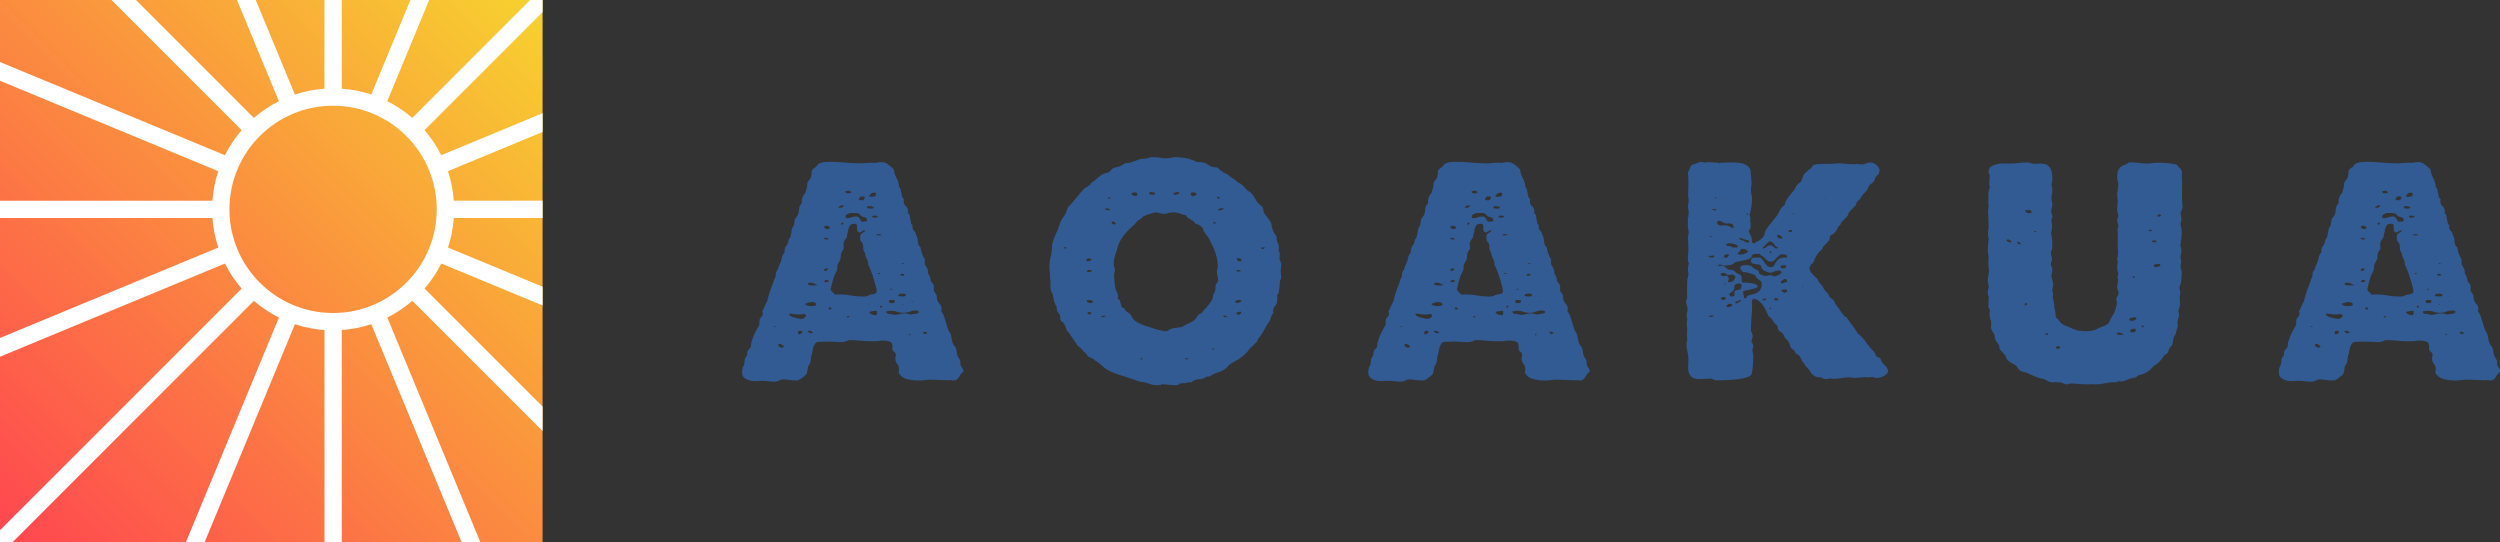
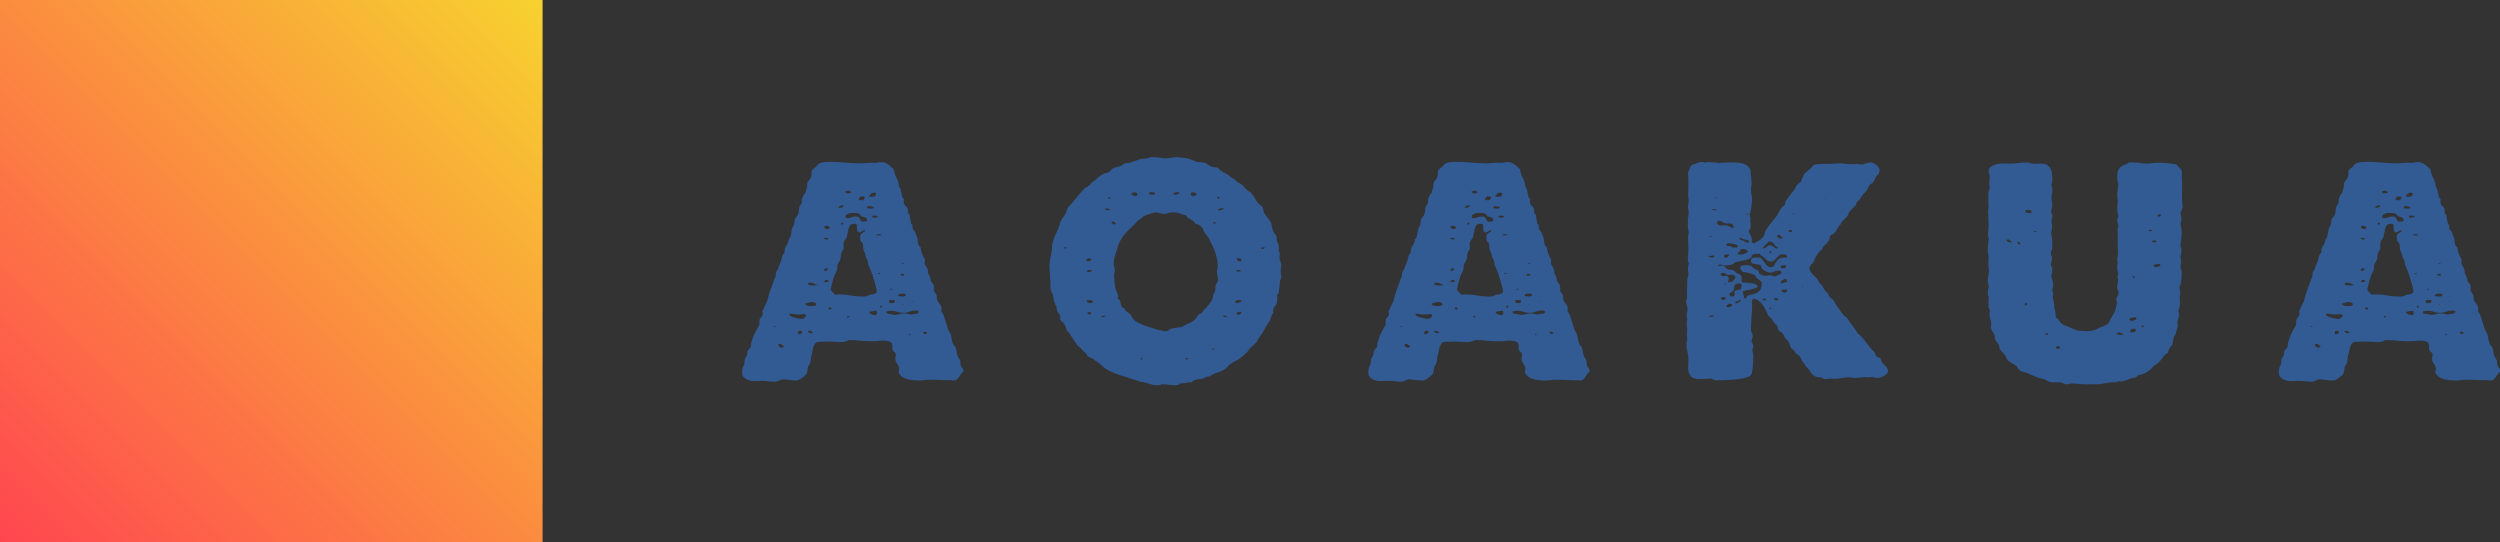
<svg xmlns="http://www.w3.org/2000/svg" id="_レイヤー_2" viewBox="0 0 1804.93 391.59">
  <rect x="0" y="0" width="1804.93" height="391.59" fill="#333333" stroke="none" />
  <defs>
    <style>.cls-1{fill:#fff;}.cls-2{fill:#325a93;}.cls-3{clip-path:url(#clippath);}.cls-4{fill:url(#_名称未設定グラデーション_53);}.cls-5{fill:none;}</style>
    <linearGradient id="_名称未設定グラデーション_53" x1=".03" y1="391.62" x2="391.69" y2="-.03" gradientUnits="userSpaceOnUse">
      <stop offset="0" stop-color="#ff4650" />
      <stop offset="1" stop-color="#f7d22f" />
    </linearGradient>
    <clipPath id="clippath">
      <rect class="cls-5" width="391.72" height="391.59" />
    </clipPath>
  </defs>
  <g id="_レイヤー_1-2">
    <path class="cls-2" d="m625.78,117.67c.42,0,.91-.03,1.47-.11.56-.07,1.19-.11,1.89-.11,1.12,0,1.96.07,2.52.21.7-.14,1.5-.28,2.42-.42.91-.14,1.85-.21,2.83-.21s1.96.28,2.94.84c.98.56,1.89,1.19,2.73,1.89.84.7,1.75,1.54,2.73,2.52.28,2.38.94,4.48,1.99,6.3,1.05,1.82,1.64,3.92,1.79,6.3.56.56.94,1.23,1.16,2,.21.77.38,1.57.52,2.42.14.84.31,1.68.52,2.52s.66,1.47,1.36,1.89c-.14.42-.21.98-.21,1.68,0,1.54.53,2.7,1.58,3.46,1.05.77,1.58,2,1.58,3.67,0,.28-.04.49-.1.63-.07.14-.1.35-.1.63.7.28,1.15.91,1.36,1.89.21.98.38,1.96.52,2.94.14.98.31,1.86.52,2.62.21.77.59,1.16,1.16,1.16-.14.28-.21.7-.21,1.26,0,1.26.38,2.24,1.15,2.94.77.7,1.22,1.61,1.37,2.73.84,1.4,1.29,3.04,1.36,4.94.07,1.89.74,3.33,2,4.3.42,3.36,1.47,6.3,3.15,8.82v.84c0,.28-.04.56-.1.84-.07.28-.1.56-.1.84,0,.7.42,1.65,1.26,2.83.84,1.19,1.26,2.62,1.26,4.31v.84c.56.28.98.91,1.26,1.89.28.98.42,1.33.42,1.05,0,1.54.42,2.7,1.26,3.47.84.77,1.26,1.93,1.26,3.46,0,.7-.07,1.26-.21,1.68.28.98.73,1.79,1.36,2.42s.95,1.65.95,3.04v.63c.28,1.54.91,2.8,1.89,3.78.98.98,1.47,2.31,1.47,3.99,0,.28-.04.52-.1.73-.07.21-.1.46-.1.74.84.98,1.5,2.17,1.99,3.57.49,1.4.95,2.87,1.37,4.41.42,1.54.87,3.05,1.37,4.52.49,1.47,1.15,2.7,1.99,3.67.28,1.4.63,3.08,1.05,5.04.42,1.96,1.19,3.43,2.31,4.41.42.7.7,1.51.84,2.42.14.91.28,1.86.42,2.83.28,1.12.77,2.17,1.47,3.15.7.98,1.05,2.17,1.05,3.57,0,1.26.35,2.24,1.05,2.94.7.7,1.05,1.75,1.05,3.15-.7.42-1.3.98-1.79,1.68-.49.7-.94,1.4-1.36,2.1-.42.7-.95,1.29-1.58,1.79-.63.49-1.44.73-2.42.73-.42,0-1.05-.14-1.89-.42l-.21.21h-2.1c-1.96,0-4.03-.07-6.19-.21-2.17-.14-4.24-.21-6.19-.21-1.54,0-2.98.11-4.31.32-1.33.21-2.77.31-4.31.31-3.08,0-5.98-.39-8.71-1.15-2.73-.77-4.66-2.34-5.77-4.73.28-1.12.42-1.89.42-2.31,0-1.54-.46-2.83-1.36-3.88-.91-1.05-1.37-2.34-1.37-3.89,0-.42.14-1.19.42-2.31,0-1.12-.42-1.92-1.26-2.42-.84-.49-1.26-1.29-1.26-2.42v-1.47c0-1.96-.67-3.15-1.99-3.57-1.33-.42-2.56-.63-3.68-.63h-3.15c-.98.28-1.93.42-2.83.42h-3.04c-3.22,0-6.09-.14-8.61-.42-2.52-.28-5.18-.42-7.98-.42-.7.28-1.51.6-2.42.95-.91.35-1.93.52-3.04.52-1.54,0-3.08-.07-4.62-.21-1.54-.14-3.08-.21-4.62-.21-1.26,0-2.49.04-3.68.11-1.19.07-2.35.1-3.46.1s-2,.42-2.62,1.26c-.63.84-1.09,1.75-1.36,2.73-.28.98-.56,2.38-.84,4.2-.56,1.4-.91,3.08-1.05,5.04-.14,1.96-.7,3.29-1.68,3.99-.28,1.12-.49,2.28-.63,3.47-.14,1.19-.49,2.2-1.05,3.04-1.12.98-2.31,1.92-3.57,2.83-1.26.91-2.31,1.36-3.15,1.36-1.96,0-3.85-.14-5.67-.42-1.82-.28-3.01-.42-3.57-.42-1.4,0-2.56.28-3.46.84-.91.56-2.07.84-3.46.84-1.54,0-3.04-.11-4.52-.32-1.47-.21-2.98-.32-4.52-.32-.84,0-1.72.03-2.62.11-.91.07-1.86.11-2.83.11-2.24,0-4.27-.53-6.09-1.58-1.82-1.05-2.73-2.55-2.73-4.52,0-2.1.31-3.67.94-4.72.63-1.05.95-2.34.95-3.88,0-1.12.31-2.03.94-2.73.63-.7.94-1.61.94-2.73v-.84c.28-.98.8-1.79,1.58-2.42.77-.63,1.15-1.58,1.15-2.83v-1.05c.98-3.22,1.85-5.6,2.62-7.14.77-1.54,1.4-2.73,1.89-3.57.49-.84.87-1.5,1.16-2,.28-.49.42-1.29.42-2.42v-1.05c0-1.12.38-2,1.15-2.62.77-.63,1.16-1.5,1.16-2.62,0-.7-.14-1.26-.42-1.68.14,0,.38-.38.74-1.16.35-.77.73-1.61,1.15-2.52.42-.91.77-1.68,1.05-2.31.28-.63.42-.8.42-.52.28-.7.52-1.54.73-2.52.21-.98.45-1.89.73-2.73.56-1.96,1.22-3.89,2-5.78.77-1.89,1.43-3.81,2-5.78.7-.84,1.05-1.96,1.05-3.36s.42-2.45,1.26-3.15c.28-.84.56-1.61.84-2.31.28-.7.56-1.4.84-2.1.7-1.26,1.16-2.62,1.37-4.09s.87-2.83,2-4.09v-.63c0-1.82.45-3.29,1.36-4.41.91-1.12,1.43-2.52,1.58-4.2.56-.56.98-1.26,1.26-2.1.28-.84.49-1.71.63-2.62.14-.91.28-1.79.42-2.62.14-.84.49-1.61,1.05-2.31.42-.42.7-1.5.84-3.25.14-1.75.63-2.9,1.47-3.46,1.12-1.4,1.71-3.08,1.79-5.04.07-1.96.66-3.5,1.78-4.62.28-.56.38-1.22.31-2-.07-.77.03-1.43.31-2,.28-1.12.8-2.1,1.58-2.94.77-.84,1.16-1.89,1.16-3.15.56-.98.84-2.13.84-3.46s.35-2.34,1.05-3.04c1.4-1.4,2.1-3.15,2.1-5.25v-1.47c.42-1.12,1.15-2,2.21-2.62,1.05-.63,1.85-1.5,2.42-2.62,1.54-.84,3.04-1.33,4.52-1.47,1.47-.14,2.97-.21,4.51-.21,3.64,0,7.1.18,10.4.53,3.29.35,6.75.53,10.4.53h2.62c.91,0,1.85-.07,2.83-.21Zm-65.73,118.44v-.42c0-.14-.07-.21-.21-.21-.28,0-.46.04-.52.1-.07.07-.18.11-.31.11l-.21.21c0,.14.14.21.42.21h.84Zm5.88,13.86c-.42-.28-.88-.63-1.36-1.05-.49-.42-1.09-.63-1.79-.63-.56,0-.84.21-.84.63,0,.7.31,1.23.94,1.57.63.35,1.08.53,1.37.53.98,0,1.54-.35,1.68-1.05Zm6.72-23.31c-.28,0-.6-.03-.94-.1-.35-.07-.74-.11-1.16-.11-.56,0-.84.14-.84.42,0,.42.35.84,1.05,1.26.7.42,1.54.77,2.52,1.05.98.28,2,.52,3.04.73,1.05.21,1.85.32,2.42.32.7,0,1.4-.28,2.1-.84.7-.56,1.05-1.19,1.05-1.89,0-.28-.18-.42-.53-.42s-.67-.14-.94-.42c-1.4.28-2.66.42-3.78.42-1.26,0-2.59-.14-3.99-.42Zm6.51,12.81c0-.42-.28-.63-.84-.63h-1.26c0,.28-.14.35-.42.21-.28-.14-.42-.07-.42.21,0,.14.07.28.21.42-.14.28-.28.42-.42.42,0,.28.14.42.42.42l-.21.42c0,.28.14.42.42.42s.77-.14,1.47-.42c.7-.28,1.05-.77,1.05-1.47Zm10.08-20.16c-.7-.84-1.61-1.26-2.73-1.26-.84,0-1.75.14-2.73.42-.98.28-1.82.56-2.52.84,0,.42.42.81,1.26,1.16.84.35,1.82.52,2.94.52.98,0,1.85-.07,2.62-.21.77-.14,1.15-.49,1.15-1.05v-.42Zm-6.93,28.14v-.21h-.21l-.21.21c0,.14.07.21.21.21l.21-.21Zm5.67-42.63c-.28-.42-.63-.56-1.05-.42-.42.14-.77,0-1.05-.42-.42.14-.91.21-1.47.21s-.98.35-1.26,1.05c.7.56,1.82.84,3.36.84.7,0,1.37-.03,2-.1.63-.07,1.22-.11,1.79-.11-1.12-.56-1.89-.91-2.31-1.05Zm-1.26,34.86c-.28,0-.42-.07-.42-.21s-.14-.21-.42-.21h-.42c-.14,0-.21-.14-.21-.42h-1.26c-.42,0-.7.21-.84.63.28.14.52.28.73.42.21.14.45.35.74.63h1.47c.42,0,.63-.14.63-.42v-.42Zm10.71-67.62c-.56-.28-.98-.42-1.26-.42-.56,0-.98.14-1.26.42.14.56.63.84,1.47.84h1.68c0-.56-.07-.84-.21-.84h-.42Zm.21,22.68v-.63c0-.28-.14-.42-.42-.42s-.52.04-.73.11c-.21.07-.46.1-.73.1h-.21c0,.28-.1.46-.31.53-.21.07-.32.25-.32.52,0,.42.28.63.84.63.42,0,.77-.1,1.05-.31.28-.21.56-.38.84-.53Zm1.47-30.66c-.28-.42-.63-.66-1.05-.73-.42-.07-.91-.24-1.47-.53-.28.28-.6.42-.94.42s-.52.14-.52.42c0,.7.24,1.12.73,1.26.49.14,1.08.35,1.79.63.28-.28.59-.45.94-.53.35-.07.52-.32.52-.74v-.21Zm-1.05,39.27v-.63c0-.42-.28-.63-.84-.63h-1.26c-.14.28-.31.49-.52.63-.21.14-.31.35-.31.63l.42.42c1.12,0,1.96-.14,2.52-.42Zm2.31,19.32c-.28-.56-.63-.84-1.05-.84.14,0-.04.04-.52.11-.49.07-.73.25-.73.52,0,.14.07.25.21.32.14.07.21.18.21.32v.21c.28,0,.49.04.63.1.14.07.35.11.63.11s.38-.07.31-.21c-.07-.14.03-.35.32-.63Zm18.06-60.69c-.28-.28-.77-.42-1.47-.42-1.82,0-2.98.49-3.46,1.47-.49.98-.88,1.96-1.16,2.94v.63c0,.42-.07.77-.21,1.05-.14.28-.28.63-.42,1.05,0,1.82-.46,3.19-1.37,4.1s-1.36,2.14-1.36,3.67c0,.56.03,1.05.1,1.47.07.42.1.91.1,1.47-.42.7-.81,1.37-1.16,2-.35.63-.67,1.37-.94,2.21v1.05c0,1.54-.31,2.8-.94,3.78-.63.98-1.16,2.03-1.58,3.15v1.05c0,1.54-.31,2.83-.94,3.88s-1.16,2.21-1.58,3.46c-.28.7-.52,1.51-.73,2.42-.21.91-.46,1.86-.73,2.83-.28,1.12-.56,2.24-.84,3.36,0,.84.42,1.58,1.26,2.21.84.63,1.47,1.3,1.89,2,.7-.14,1.36-.21,1.99-.21h2c2.66,0,5.15.25,7.46.73,2.31.49,4.79.74,7.46.74h2.21c.77,0,1.57-.14,2.41-.42.42-.42,1.01-.7,1.79-.84.77-.14,1.5-.28,2.21-.42.7-.14,1.29-.35,1.79-.63.49-.28.73-.84.73-1.68,0-.7-.25-1.96-.73-3.78-.49-1.82-1.05-3.74-1.68-5.77-.63-2.03-1.3-3.92-2-5.67-.7-1.75-1.26-2.97-1.68-3.67,0-1.68-.35-3.11-1.05-4.31-.7-1.19-1.12-2.55-1.26-4.09-.98-1.26-1.44-2.8-1.37-4.62.07-1.82-.52-3.15-1.78-3.99-.28-.84-.42-1.82-.42-2.94,0-.98.17-1.68.53-2.1.35-.42.77-.77,1.26-1.05.49-.28.91-.52,1.26-.74.35-.21.52-.59.52-1.15-.84,0-1.51.21-2,.63-.49.42-1.09.77-1.79,1.05-1.4-.28-2.07-1.08-1.99-2.42.07-1.33-.04-2.48-.32-3.46Zm-9.24-13.23c0-.28-.21-.42-.63-.42h-1.68c0,.28-.25.49-.73.63-.49.14-.74.42-.74.84,0,.14.14.21.42.21h.63c1.12,0,2.03-.42,2.73-1.26Zm-.21,12.39c0-.28-.28-.42-.84-.42s-.84.14-.84.42c0,.56.07.98.21,1.26.28,0,.52-.14.74-.42.21-.28.45-.56.73-.84Zm5.67-22.47c-.7-.7-1.4-1.05-2.1-1.05-.28,0-.63.07-1.05.21-.42.14-.84.28-1.26.42,0,.28.1.49.31.63.21.14.45.35.74.63h1.68c.98,0,1.54-.28,1.68-.84Zm6.51,16.8c-.28-.7-.77-1.16-1.47-1.37-.7-.21-1.47-.32-2.31-.32h-3.57c-.84.42-1.61.74-2.31.95-.7.21-1.05,1.09-1.05,2.62.28,0,.49.04.63.11.14.07.28.1.42.1,1.12,0,2.17-.21,3.15-.63.98-.42,2.03-.63,3.15-.63s1.85.21,2.21.63c.35.42.63.84.84,1.26s.45.84.74,1.26c.28.42.84.63,1.68.63.42,0,.98-.07,1.68-.21.7-.14,1.05-.35,1.05-.63,0-1.4-.63-2.2-1.89-2.42-1.26-.21-2.24-.66-2.94-1.36Zm-7.98,73.08c0-.28-.21-.42-.63-.42-.7,0-1.05.21-1.05.63,0,.14.07.28.21.42.84,0,1.33-.21,1.47-.63Zm11.34-86.1c-.14-.28-.31-.38-.52-.31-.21.07-.39-.03-.53-.32h-1.47c-.7,0-1.12.25-1.26.74-.14.49-.42.88-.84,1.15.14.56.63.84,1.47.84h1.89c.28-.28.49-.59.63-.95.14-.35.35-.74.63-1.16Zm6.3,7.14c-1.12-.56-2.24-.84-3.36-.84-.28,0-.6.07-.94.21-.35.14-.53.49-.53,1.05,0,.14.07.28.21.42h.63c.28,0,.63.04,1.05.1.42.07.77.11,1.05.11,1.26,0,1.89-.35,1.89-1.05Zm1.68-9.03c0-.84-.14-1.29-.42-1.37-.28-.07-.63-.1-1.05-.1-.98,0-1.68.25-2.1.73-.42.49-.98,1.09-1.68,1.79.28.28.91.42,1.89.42s1.61-.07,1.89-.21h.21c.42,0,.66-.14.74-.42.07-.28.24-.56.52-.84Zm.63,84.21c-.28-.28-.63-.42-1.05-.42s-.84.07-1.26.21c-.42.14-.84.21-1.26.21h-.42c-.42.14-.77.25-1.05.31-.28.07-.42.32-.42.74,1.12,1.12,2.59,1.68,4.41,1.68.7,0,1.05-.35,1.05-1.05v-1.68Zm.84-68.25c-.42-.56-.98-.84-1.68-.84h-2.1c-.28,0-.42.21-.42.63s.21.67.63.74c.42.07.77.1,1.05.1.42,0,.77-.03,1.05-.1.28-.07.77-.24,1.47-.53Zm2.31,13.02c-.14-.28-.49-.42-1.05-.42h-2.1c0,.28-.07.39-.21.32-.14-.07-.21.04-.21.31v.21h2.1c.84,0,1.33-.14,1.47-.42Zm-.63,27.93c-.28-.28-.56-.42-.84-.42-.42,0-.77.14-1.05.42l.84.42c.14,0,.49-.14,1.05-.42Zm1.26,23.73c-.28,0-.42-.1-.42-.31s-.21-.32-.63-.32c-.28.28-.42.56-.42.84,0,.42.14.63.42.63.7,0,1.05-.14,1.05-.42v-.42Zm26.67,3.99c-.56-.7-1.33-1.05-2.31-1.05-1.54,0-3.01.28-4.41.84-1.4.56-3.01.84-4.83.84-1.68,0-3.15-.24-4.41-.74-1.26-.49-2.73-.73-4.41-.73-.98,0-1.89.14-2.73.42-.14,0-.21-.03-.21-.11,0-.07-.07-.1-.21-.1-.14.14-.21.28-.21.42,0,.7.24,1.16.73,1.37.49.21,1.08.31,1.79.31h.84c.98.42,1.89.63,2.73.63,1.26,0,2.48-.17,3.67-.52,1.19-.35,2.42-.53,3.68-.53.7,0,1.61.14,2.73.42l1.68.42c.98-.28,2.06-.45,3.26-.52,1.19-.07,2.06-.53,2.62-1.37Zm-18.06-8.61h-3.36v.42c0,.28-.07.42-.21.42s-.21.28-.21.84c.56.42,1.33.63,2.31.63.56,0,1.19-.21,1.89-.63v-1.05c0-.28-.14-.49-.42-.63Zm-1.47-7.98l-.21-.21c-.14,0-.28.04-.42.1-.14.07-.28.11-.42.11h-.21v.21c0,.28.07.42.21.42h.84c0-.14.03-.24.1-.32.07-.07.1-.17.1-.31Zm9.87,3.78c-.56-.14-1.02-.24-1.37-.32-.35-.07-.73-.11-1.15-.11s-1.19.14-2.31.42v.21c0,.28-.1.39-.31.31-.21-.07-.31.04-.31.32s.28.49.84.63c.56.14,1.12.21,1.68.21s1.19-.03,1.89-.11c.7-.07,1.05-.45,1.05-1.15v-.42Zm-1.05-14.07c-.28-.42-.7-.63-1.26-.63-.98,0-1.47.28-1.47.84,0,.14.03.21.1.21s.1.14.1.42c.56-.28,1.12-.32,1.68-.1.56.21.84-.03.84-.74Zm-.21-7.77c0-.28-.14-.42-.42-.42h-1.05v.21c0,.28.07.42.21.42.28,0,.49-.03.63-.1.14-.07.35-.11.63-.11Zm-.63,29.61v-.21c0-.28-.14-.42-.42-.42,0,.56.07.84.21.84l.21-.21Zm5.25,21.42c0-.42-.14-.63-.42-.63-.42,0-.63.21-.63.63v.21c0,.14.14.21.42.21.14,0,.21-.07.21-.21s.14-.21.42-.21Zm2.1-23.73c0-.28-.14-.42-.42-.42-.14.14-.21.28-.21.42s.07.21.21.21.28-.07.42-.21Zm10.08,22.68c-.28-.7-1.19-1.05-2.73-1.05,0,.28-.04.46-.1.52-.07.07-.1.18-.1.32,0,.28.21.49.63.63.42.14.7.21.84.21.56,0,1.05-.21,1.47-.63Z" />
    <path class="cls-2" d="m846.7,113.68c.28,0,.59-.03.94-.11.35-.07.73-.1,1.15-.1.28,0,.95.04,2,.1,1.05.07,2.21.18,3.46.32,1.26.14,2.45.35,3.57.63,1.12.28,2.03.63,2.73,1.05.84,0,1.57.25,2.21.74.63.49,1.5.73,2.62.73h1.05c2.24,0,4.16.63,5.77,1.89,1.61,1.26,3.47,1.89,5.56,1.89.98,0,1.71.35,2.21,1.05.49.7,1.08,1.19,1.79,1.47.84.84,1.85,1.47,3.04,1.89,1.19.42,2.21,1.12,3.04,2.1,1.12.7,2.21,1.4,3.25,2.1,1.05.7,1.92,1.47,2.62,2.31.98.28,1.85.74,2.62,1.37.77.63,1.47,1.33,2.1,2.1.63.77,1.29,1.47,2,2.1.7.63,1.54,1.15,2.52,1.58,1.4,1.54,2.62,3.29,3.67,5.25,1.05,1.96,2.55,3.57,4.52,4.83.56.98.91,2.03,1.05,3.15.14,1.12.56,2.03,1.26,2.73.98,1.4,2,2.77,3.04,4.09,1.05,1.33,1.64,2.98,1.79,4.93.28,1.26.7,2.49,1.26,3.68.56,1.19,1.26,2.2,2.1,3.04v.84c0,1.54.28,2.83.84,3.88.56,1.05.84,2.35.84,3.88,0,.84-.07,1.47-.21,1.89.56.56.84,1.47.84,2.73,0,.42-.04.84-.1,1.26-.07.42-.1.77-.1,1.05,0,1.12.21,1.96.63,2.52.42.56.63,1.4.63,2.52,0,.98-.07,1.82-.21,2.52-.14.7-.21,1.4-.21,2.1s.07,1.4.21,2.1c.14.7.21,1.4.21,2.1,0,.98-.28,1.75-.84,2.31-.14,1.68-.28,3.29-.42,4.83-.14,1.54-.35,3.08-.63,4.62-.7.42-1.05,1.19-1.05,2.31,0,.28.03.46.1.52.07.07.1.18.1.32,0,.28-.04.53-.1.74-.07.21-.1.39-.1.52v.84c0,1.68-.49,2.98-1.47,3.89-.98.91-1.47,2.14-1.47,3.67,0,.7.07,1.19.21,1.47-.7.7-1.23,1.51-1.57,2.42-.35.91-.67,1.93-.95,3.04-1.54,2.1-2.91,4.31-4.09,6.62-1.19,2.31-2.77,4.66-4.73,7.04,0,.7-.31,1.37-.94,2-.63.63-1.33,1.3-2.1,2-.77.7-1.58,1.47-2.42,2.31s-1.47,1.68-1.89,2.52c-1.96,1.96-3.64,3.43-5.04,4.41-1.4.98-2.7,1.79-3.88,2.42-1.19.63-2.28,1.26-3.26,1.89-.98.63-1.89,1.51-2.73,2.62-1.54,1.54-3.5,2.66-5.88,3.36-2.38.7-4.62,1.75-6.72,3.15-1.4,0-2.49.28-3.26.84-.77.56-1.78.91-3.04,1.05-2.8,0-4.97.7-6.51,2.1-.28.28-.49.42-.63.42-.28,0-.49-.07-.63-.21-.14-.14-.35-.21-.63-.21s-.49.07-.63.21c-.42.28-.98.45-1.68.52-.7.07-1.4.11-2.1.11s-1.36.07-1.99.21c-.63.14-1.02.49-1.16,1.05-.42,0-.81.03-1.15.11-.35.07-.74.1-1.16.1-1.54,0-3.04-.1-4.51-.31-1.47-.21-2.98-.32-4.52-.32h-1.26l-.21.42c-.56.14-1.33.21-2.31.21-2.38,0-4.41-.35-6.09-1.05-1.68-.7-3.85-1.19-6.51-1.47-3.92-1.4-8.08-2.77-12.5-4.1-4.41-1.33-8.16-2.83-11.23-4.51-1.54-.98-3.01-2.13-4.41-3.46-1.4-1.33-2.87-2.42-4.41-3.25-.98-.98-2.14-1.68-3.46-2.1-1.33-.42-2.35-1.4-3.04-2.94-1.26-.98-2.28-1.96-3.04-2.94-.77-.98-1.79-1.89-3.05-2.73-1.12-1.68-2.24-3.32-3.36-4.94-1.12-1.61-2.17-3.18-3.15-4.72-.7-.42-1.19-1.01-1.47-1.79-.28-.77-.56-1.54-.84-2.31-.28-.77-.63-1.5-1.05-2.21-.42-.7-1.05-1.19-1.89-1.47-.14-.56-.31-.91-.52-1.05-.21-.14-.31-.49-.31-1.05v-.63c0-1.54-.42-2.69-1.26-3.46-.84-.77-1.26-1.92-1.26-3.47v-.63c-.84-1.4-1.47-2.87-1.89-4.41-.42-1.54-.77-3.29-1.05-5.25-1.12-1.26-1.65-3.05-1.58-5.36.07-2.31-.04-4.37-.31-6.2v-1.47c0-1.12-.07-2.21-.21-3.25-.14-1.05-.21-2.13-.21-3.25,0-2.8.31-5.36.94-7.67.63-2.31.94-5,.94-8.08.56-2.66,1.43-5.21,2.62-7.67,1.19-2.45,2.13-4.86,2.83-7.25.42-1.54,1.08-2.94,2-4.2.91-1.26,1.79-2.66,2.62-4.2.42-.98.77-1.96,1.05-2.94.28-.98.84-1.75,1.68-2.31,1.82-1.96,3.57-4.02,5.25-6.19,1.68-2.17,3.64-4.37,5.88-6.62.28,0,1.01-.38,2.21-1.16,1.19-.77,1.79-1.43,1.79-2,1.68-1.12,3.53-2.59,5.56-4.41,2.03-1.82,4.02-2.87,5.98-3.15,1.4-.28,2.48-.98,3.26-2.1.77-1.12,1.92-1.75,3.46-1.89,1.12-.14,2.24-.49,3.36-1.05,1.12-.56,2.17-1.19,3.15-1.89,1.4,0,2.69-.17,3.89-.53,1.19-.35,2.31-.74,3.36-1.16,1.05-.42,2.13-.8,3.25-1.15,1.12-.35,2.38-.53,3.78-.53h1.47c1.4-.7,2.8-1.05,4.2-1.05,2.24,0,3.99.14,5.25.42,1.26.28,2.73.42,4.41.42s3.29-.21,4.83-.63Zm-76.86,65.31c0-.42-.35-.63-1.05-.63-.28,0-.42.14-.42.42s.07.49.21.63h.84c.28,0,.42-.14.42-.42Zm18.06,8.19c-.28-.42-.91-.63-1.89-.63-1.12,0-1.68.49-1.68,1.47,0,.42.21.63.63.63.28,0,.49-.03.63-.1.14-.07.35-.11.63-.11h.42c.28-.28.56-.42.84-.42s.42-.14.42-.42v-.42Zm.42,8.19c-.14-.42-.52-.56-1.15-.42-.63.14-1.16.07-1.58-.21-.14.28-.31.49-.52.63-.21.14-.31.35-.31.63s.14.42.42.42h.84c1.12,0,1.89-.35,2.31-1.05Zm.63,22.68c0-.42-.14-.7-.42-.84-.28-.14-.56-.35-.84-.63-.14,0-.25.04-.31.11-.07.07-.18.1-.31.1-.28,0-.52-.03-.73-.1-.21-.07-.46-.11-.74-.11-.56,0-.84.21-.84.63,0,.7.17,1.02.52.95.35-.07.59.11.73.53h1.89c.7,0,1.05-.21,1.05-.63Zm-1.26,8.19c-.14-.28-.18-.49-.1-.63.07-.14-.04-.21-.31-.21h-.21c-.28,0-.42-.07-.42-.21-.28.14-.63.25-1.05.32-.42.07-.63.31-.63.73.28.14.56.32.84.53.28.21.63.31,1.05.31.14,0,.28-.07.42-.21.42-.42.63-.56.63-.42,0-.14-.07-.21-.21-.21Zm10.5,2.1c-.28-.28-.7-.42-1.26-.42-.84,0-1.54.28-2.1.84.14,0,.28.04.42.1.14.07.35.11.63.11.84,0,1.61-.21,2.31-.63Zm3.57-76.86c-.42-.28-.84-.53-1.26-.74s-.91-.31-1.47-.31c-.28,0-.46.04-.52.1-.07.07-.25.11-.52.11,0,.7.28,1.05.84,1.05h1.47c.7,0,1.19-.07,1.47-.21Zm0-8.4c0-.42-.35-.63-1.05-.63-.42,0-.63.14-.63.42s.14.49.42.63c.56,0,.98-.14,1.26-.42Zm3.57,18.06c-.14-.28-.31-.49-.52-.63-.21-.14-.46-.35-.74-.63-.98,0-1.47.28-1.47.84,0,.42.14.67.42.73.28.07.56.25.84.53h1.05c.42,0,.63-.07.63-.21s-.04-.24-.1-.32c-.07-.07-.1-.17-.1-.31Zm36.96-6.93c-.42.14-.98.21-1.68.21-1.12,0-2.17-.17-3.15-.53-.98-.35-1.96-.53-2.94-.53-.56,0-1.89.32-3.99.95-2.1.63-3.85,1.3-5.25,2-.98,1.26-2.24,2.24-3.78,2.94-1.26,1.54-2.56,2.91-3.89,4.1-1.33,1.19-2.62,2.45-3.88,3.78-1.26,1.33-2.45,2.8-3.57,4.41-1.12,1.61-2.1,3.54-2.94,5.78-.56,2.24-1.23,4.45-2,6.62-.77,2.17-1.16,4.45-1.16,6.82,0,.98.14,1.72.42,2.21.28.49.42,1.09.42,1.79s-.1,1.37-.31,2c-.21.63-.32,1.3-.32,2,.14,1.82.28,3.54.42,5.14.14,1.61.35,3.12.63,4.52.42,1.12.84,2.07,1.26,2.83.42.77.63,1.72.63,2.83,0,.28-.04.56-.11.84-.07.28-.1.56-.1.84.84.28,1.37.77,1.58,1.47.21.7.38,1.4.52,2.1.14.7.35,1.37.63,2,.28.63.91,1.02,1.89,1.15.56,1.4,1.43,2.42,2.62,3.05,1.19.63,2.06,1.51,2.62,2.62.84,1.96,2.38,3.54,4.62,4.72,2.24,1.19,4.55,2.14,6.93,2.83,4.48,1.54,7.73,2.49,9.76,2.83,2.03.35,2.97.6,2.83.74.28,0,.98-.14,2.1-.42,1.26-1.12,2.76-1.79,4.52-2,1.75-.21,3.6-.45,5.56-.74,1.82-1.12,3.74-2.1,5.77-2.94,2.03-.84,3.68-2.17,4.94-3.99.84-1.68,2.1-2.73,3.78-3.15.42-.84.91-1.54,1.47-2.1.56-.56,1.19-1.26,1.89-2.1l.21.21c.14,0,.21-.14.21-.42v-.21c.42-.42,1.15-1.33,2.21-2.73,1.05-1.4,1.71-2.66,2-3.78,0-1.54.31-2.69.94-3.46.63-.77.94-1.85.94-3.25v-1.26c0-.98.31-1.79.95-2.42.63-.63.94-1.43.94-2.42,0-.7-.14-1.64-.42-2.83-.28-1.19-.42-2.27-.42-3.26,0-.7.1-1.33.31-1.89.21-.56.31-1.19.31-1.89,0-2.66-.49-5.63-1.47-8.92-.98-3.29-2.17-5.99-3.57-8.09-.56-1.96-1.54-3.71-2.94-5.25-1.4-1.54-2.38-3.29-2.94-5.25-1.26-1.68-3.01-2.73-5.25-3.15-.42-.84-.91-1.47-1.47-1.89-.56-.42-1.19-.8-1.89-1.16-.7-.35-1.33-.74-1.89-1.16-.56-.42-1.05-1.05-1.47-1.89-1.54-.28-2.98-.7-4.3-1.26-1.33-.56-2.91-.84-4.73-.84-1.96,0-3.64.28-5.04.84Zm-21.21-14.49c-.42-.56-1.05-.84-1.89-.84-.42,0-.91.1-1.47.31-.56.21-.84.53-.84.95s.42.73,1.26.94c.84.21,1.54.39,2.1.53.28-.28.49-.49.63-.63.14-.14.21-.42.21-.84v-.42Zm3.78,119.28c-.28,0-.46-.1-.52-.31-.07-.21-.25-.32-.52-.32,0,.28-.07.42-.21.42s-.21.14-.21.42v.21h1.05c.28,0,.42-.14.42-.42Zm9.03-118.86c0-.7-.35-1.12-1.05-1.26-.7-.14-1.33-.21-1.89-.21-.84,0-1.26.28-1.26.84,0,.7.91,1.05,2.73,1.05.7,0,1.19-.14,1.47-.42Zm17.64-.84c-.14-.42-.56-.63-1.26-.63s-1.4.14-2.1.42c-.7.28-1.05.56-1.05.84,0,.42.42.63,1.26.63,1.26,0,2.31-.42,3.15-1.26Zm6.3,119.49c-.14-.14-.35-.21-.63-.21h-.42c-.28,0-.49-.07-.63-.21,0,.28-.07.46-.21.53-.14.07-.21.25-.21.53h1.26c.42,0,.7-.21.84-.63Zm6.09-118.23c0-.7-.31-1.16-.94-1.37s-1.3-.31-2-.31c-.28,0-.56.07-.84.21-.28.14-.42.49-.42,1.05,0,.42.28.91.84,1.47.7,0,1.29-.1,1.79-.31.49-.21,1.01-.45,1.57-.74Zm12.81,111.3c-.14-.14-.35-.21-.63-.21h-.84c0,.56.28.84.84.84.42,0,.63-.21.63-.63Zm1.05-90.72v-.21c0-.42-.14-.63-.42-.63h-.84c-.14.28-.28.46-.42.52-.14.07-.21.25-.21.53,0,.14.07.21.21.21.28,0,.52-.07.73-.21.21-.14.52-.21.94-.21Zm2.1-18.69c0-.28-.28-.42-.84-.42l-.42.42c0,.28.14.49.42.63.28.14.42.28.42.42.84,0,1.26-.21,1.26-.63v-.42c-.14,0-.21.04-.21.11s-.07.1-.21.1-.21-.03-.21-.1-.07-.11-.21-.11Zm3.36,8.61v-.42c0-.28-.14-.42-.42-.42-.56,0-1.3.14-2.21.42-.91.28-1.36.56-1.36.84s.14.42.42.42h.63c.56,0,1.05-.1,1.47-.32.42-.21.91-.38,1.47-.52Zm2.94,77.7c-.14-.42-.35-.56-.63-.42-.28.14-.42,0-.42-.42h-1.47c-.42,0-.63.14-.63.42.42.42,1.12.63,2.1.63.28,0,.45-.03.52-.11.07-.07.24-.1.53-.1Zm10.08-11.13c-.14-.7-.7-1.05-1.68-1.05-.7,0-1.33.11-1.89.32-.56.21-.84.6-.84,1.16,0,.42.42.63,1.26.63,1.12,0,2.17-.35,3.15-1.05Zm-1.26-22.47c-.28-.14-.7-.21-1.26-.21-.7,0-1.12.07-1.26.21.28.7.73,1.02,1.37.95.63-.07,1.22-.03,1.78.1v-.63c0-.28-.14-.42-.42-.42h-.21Zm1.05,30.45c0-.42-.21-.63-.63-.63-.28,0-.81.1-1.57.32-.77.21-1.16.46-1.16.73,0,.7.35,1.05,1.05,1.05h1.26c.28-.28.52-.49.73-.63.21-.14.31-.35.31-.63v-.21Zm.21-38.43c-.14-.28-.52-.49-1.15-.63-.63-.14-1.15-.21-1.58-.21s-.63.28-.63.84c.42.98,1.05,1.47,1.89,1.47.28,0,.59-.03.94-.1.35-.07.52-.38.52-.95v-.42Zm16.8-8.19c0-.56-.18-.7-.52-.42-.35.28-.81.21-1.37-.21-.28.42-.42.91-.42,1.47h.42c.7,0,1.33-.28,1.89-.84Z" />
    <path class="cls-2" d="m1077.91,117.67c.42,0,.91-.03,1.47-.11.56-.07,1.19-.11,1.89-.11,1.12,0,1.96.07,2.52.21.7-.14,1.5-.28,2.42-.42.91-.14,1.85-.21,2.83-.21s1.96.28,2.94.84c.98.56,1.89,1.19,2.73,1.89.84.7,1.75,1.54,2.73,2.52.28,2.38.94,4.48,1.99,6.3,1.05,1.82,1.64,3.92,1.79,6.3.56.56.94,1.23,1.16,2,.21.77.38,1.57.52,2.42.14.84.31,1.68.52,2.52s.66,1.47,1.36,1.89c-.14.42-.21.98-.21,1.68,0,1.54.53,2.7,1.58,3.46,1.05.77,1.58,2,1.58,3.67,0,.28-.04.49-.1.63-.07.14-.1.35-.1.63.7.28,1.15.91,1.36,1.89.21.98.38,1.96.52,2.94.14.98.31,1.86.52,2.62.21.77.59,1.16,1.16,1.16-.14.28-.21.7-.21,1.26,0,1.26.38,2.24,1.15,2.94.77.7,1.22,1.61,1.37,2.73.84,1.4,1.29,3.04,1.36,4.94.07,1.89.74,3.33,2,4.3.42,3.36,1.47,6.3,3.15,8.82v.84c0,.28-.04.56-.1.84-.07.28-.1.56-.1.84,0,.7.42,1.65,1.26,2.83.84,1.19,1.26,2.62,1.26,4.31v.84c.56.28.98.91,1.26,1.89.28.98.42,1.33.42,1.05,0,1.54.42,2.7,1.26,3.47.84.77,1.26,1.93,1.26,3.46,0,.7-.07,1.26-.21,1.68.28.98.73,1.79,1.36,2.42s.95,1.65.95,3.04v.63c.28,1.54.91,2.8,1.89,3.78.98.98,1.47,2.31,1.47,3.99,0,.28-.04.52-.1.73-.07.21-.1.46-.1.74.84.98,1.5,2.17,1.99,3.57.49,1.4.95,2.87,1.37,4.41.42,1.54.87,3.05,1.37,4.52.49,1.47,1.15,2.7,1.99,3.67.28,1.4.63,3.08,1.05,5.04.42,1.96,1.19,3.43,2.31,4.41.42.7.7,1.51.84,2.42.14.91.28,1.86.42,2.83.28,1.12.77,2.17,1.47,3.15.7.98,1.05,2.17,1.05,3.57,0,1.26.35,2.24,1.05,2.94.7.7,1.05,1.75,1.05,3.15-.7.42-1.3.98-1.79,1.68-.49.7-.94,1.4-1.36,2.1-.42.7-.95,1.29-1.58,1.79-.63.49-1.44.73-2.42.73-.42,0-1.05-.14-1.89-.42l-.21.21h-2.1c-1.96,0-4.03-.07-6.19-.21-2.17-.14-4.24-.21-6.19-.21-1.54,0-2.98.11-4.31.32-1.33.21-2.77.31-4.31.31-3.08,0-5.98-.39-8.71-1.15-2.73-.77-4.66-2.34-5.77-4.73.28-1.12.42-1.89.42-2.31,0-1.54-.46-2.83-1.36-3.88-.91-1.05-1.37-2.34-1.37-3.89,0-.42.14-1.19.42-2.31,0-1.12-.42-1.92-1.26-2.42-.84-.49-1.26-1.29-1.26-2.42v-1.47c0-1.96-.67-3.15-1.99-3.57-1.33-.42-2.56-.63-3.68-.63h-3.15c-.98.28-1.93.42-2.83.42h-3.04c-3.22,0-6.09-.14-8.61-.42-2.52-.28-5.18-.42-7.98-.42-.7.28-1.51.6-2.42.95-.91.35-1.93.52-3.04.52-1.54,0-3.08-.07-4.62-.21-1.54-.14-3.08-.21-4.62-.21-1.26,0-2.49.04-3.68.11-1.19.07-2.35.1-3.46.1s-2,.42-2.62,1.26c-.63.84-1.09,1.75-1.36,2.73-.28.98-.56,2.38-.84,4.2-.56,1.4-.91,3.08-1.05,5.04-.14,1.96-.7,3.29-1.68,3.99-.28,1.12-.49,2.28-.63,3.47-.14,1.19-.49,2.2-1.05,3.04-1.12.98-2.31,1.92-3.57,2.83-1.26.91-2.31,1.36-3.15,1.36-1.96,0-3.85-.14-5.67-.42-1.82-.28-3.01-.42-3.57-.42-1.4,0-2.56.28-3.46.84-.91.56-2.07.84-3.46.84-1.54,0-3.04-.11-4.52-.32-1.47-.21-2.98-.32-4.52-.32-.84,0-1.72.03-2.62.11-.91.07-1.86.11-2.83.11-2.24,0-4.27-.53-6.09-1.58-1.82-1.05-2.73-2.55-2.73-4.52,0-2.1.31-3.67.94-4.72.63-1.05.95-2.34.95-3.88,0-1.12.31-2.03.94-2.73.63-.7.94-1.61.94-2.73v-.84c.28-.98.8-1.79,1.58-2.42.77-.63,1.15-1.58,1.15-2.83v-1.05c.98-3.22,1.85-5.6,2.62-7.14.77-1.54,1.4-2.73,1.89-3.57.49-.84.87-1.5,1.16-2,.28-.49.42-1.29.42-2.42v-1.05c0-1.12.38-2,1.15-2.62.77-.63,1.16-1.5,1.16-2.62,0-.7-.14-1.26-.42-1.68.14,0,.38-.38.74-1.16.35-.77.73-1.61,1.15-2.52.42-.91.77-1.68,1.05-2.31.28-.63.42-.8.42-.52.28-.7.52-1.54.73-2.52.21-.98.45-1.89.73-2.73.56-1.96,1.22-3.89,2-5.78.77-1.89,1.43-3.81,2-5.78.7-.84,1.05-1.96,1.05-3.36s.42-2.45,1.26-3.15c.28-.84.56-1.61.84-2.31.28-.7.56-1.4.84-2.1.7-1.26,1.16-2.62,1.37-4.09s.87-2.83,2-4.09v-.63c0-1.82.45-3.29,1.36-4.41.91-1.12,1.43-2.52,1.58-4.2.56-.56.98-1.26,1.26-2.1.28-.84.49-1.71.63-2.62.14-.91.28-1.79.42-2.62.14-.84.49-1.61,1.05-2.31.42-.42.7-1.5.84-3.25.14-1.75.63-2.9,1.47-3.46,1.12-1.4,1.71-3.08,1.79-5.04.07-1.96.66-3.5,1.78-4.62.28-.56.38-1.22.31-2-.07-.77.03-1.43.31-2,.28-1.12.8-2.1,1.58-2.94.77-.84,1.16-1.89,1.16-3.15.56-.98.84-2.13.84-3.46s.35-2.34,1.05-3.04c1.4-1.4,2.1-3.15,2.1-5.25v-1.47c.42-1.12,1.15-2,2.21-2.62,1.05-.63,1.85-1.5,2.42-2.62,1.54-.84,3.04-1.33,4.52-1.47,1.47-.14,2.97-.21,4.51-.21,3.64,0,7.1.18,10.4.53,3.29.35,6.75.53,10.4.53h2.62c.91,0,1.85-.07,2.83-.21Zm-65.73,118.44v-.42c0-.14-.07-.21-.21-.21-.28,0-.46.04-.52.1-.07.07-.18.11-.31.11l-.21.21c0,.14.14.21.42.21h.84Zm5.88,13.86c-.42-.28-.88-.63-1.36-1.05-.49-.42-1.09-.63-1.79-.63-.56,0-.84.21-.84.63,0,.7.31,1.23.94,1.57.63.35,1.08.53,1.37.53.98,0,1.54-.35,1.68-1.05Zm6.72-23.31c-.28,0-.6-.03-.94-.1-.35-.07-.74-.11-1.16-.11-.56,0-.84.14-.84.42,0,.42.35.84,1.05,1.26.7.42,1.54.77,2.52,1.05.98.28,2,.52,3.04.73,1.05.21,1.85.32,2.42.32.7,0,1.4-.28,2.1-.84.7-.56,1.05-1.19,1.05-1.89,0-.28-.18-.42-.53-.42s-.67-.14-.94-.42c-1.4.28-2.66.42-3.78.42-1.26,0-2.59-.14-3.99-.42Zm6.51,12.81c0-.42-.28-.63-.84-.63h-1.26c0,.28-.14.35-.42.21-.28-.14-.42-.07-.42.21,0,.14.07.28.21.42-.14.28-.28.42-.42.42,0,.28.14.42.42.42l-.21.42c0,.28.14.42.42.42s.77-.14,1.47-.42c.7-.28,1.05-.77,1.05-1.47Zm10.08-20.16c-.7-.84-1.61-1.26-2.73-1.26-.84,0-1.75.14-2.73.42-.98.28-1.82.56-2.52.84,0,.42.42.81,1.26,1.16.84.35,1.82.52,2.94.52.98,0,1.85-.07,2.62-.21.77-.14,1.15-.49,1.15-1.05v-.42Zm-6.93,28.14v-.21h-.21l-.21.21c0,.14.07.21.21.21l.21-.21Zm5.67-42.63c-.28-.42-.63-.56-1.05-.42-.42.14-.77,0-1.05-.42-.42.14-.91.21-1.47.21s-.98.35-1.26,1.05c.7.56,1.82.84,3.36.84.7,0,1.37-.03,2-.1.63-.07,1.22-.11,1.79-.11-1.12-.56-1.89-.91-2.31-1.05Zm-1.26,34.86c-.28,0-.42-.07-.42-.21s-.14-.21-.42-.21h-.42c-.14,0-.21-.14-.21-.42h-1.26c-.42,0-.7.21-.84.63.28.14.52.28.73.42.21.14.45.35.74.63h1.47c.42,0,.63-.14.63-.42v-.42Zm10.71-67.62c-.56-.28-.98-.42-1.26-.42-.56,0-.98.14-1.26.42.14.56.63.84,1.47.84h1.68c0-.56-.07-.84-.21-.84h-.42Zm.21,22.68v-.63c0-.28-.14-.42-.42-.42s-.52.04-.73.11c-.21.07-.46.1-.73.1h-.21c0,.28-.1.46-.31.53-.21.07-.32.25-.32.52,0,.42.28.63.84.63.42,0,.77-.1,1.05-.31.28-.21.56-.38.84-.53Zm1.47-30.66c-.28-.42-.63-.66-1.05-.73-.42-.07-.91-.24-1.47-.53-.28.28-.6.42-.94.42s-.52.14-.52.42c0,.7.24,1.12.73,1.26.49.14,1.08.35,1.79.63.28-.28.59-.45.94-.53.35-.07.52-.32.52-.74v-.21Zm-1.05,39.27v-.63c0-.42-.28-.63-.84-.63h-1.26c-.14.28-.31.49-.52.63-.21.14-.31.35-.31.63l.42.42c1.12,0,1.96-.14,2.52-.42Zm2.31,19.32c-.28-.56-.63-.84-1.05-.84.14,0-.04.04-.52.11-.49.07-.73.25-.73.52,0,.14.07.25.21.32.14.07.21.18.21.32v.21c.28,0,.49.04.63.1.14.07.35.11.63.11s.38-.07.31-.21c-.07-.14.03-.35.32-.63Zm18.06-60.69c-.28-.28-.77-.42-1.47-.42-1.82,0-2.98.49-3.46,1.47-.49.98-.88,1.96-1.16,2.94v.63c0,.42-.07.77-.21,1.05-.14.28-.28.63-.42,1.05,0,1.82-.46,3.19-1.37,4.1s-1.36,2.14-1.36,3.67c0,.56.03,1.05.1,1.47.07.42.1.91.1,1.47-.42.7-.81,1.37-1.16,2-.35.63-.67,1.37-.94,2.21v1.05c0,1.54-.31,2.8-.94,3.78-.63.98-1.16,2.03-1.58,3.15v1.05c0,1.54-.31,2.83-.94,3.88s-1.16,2.21-1.58,3.46c-.28.7-.52,1.51-.73,2.42-.21.91-.46,1.86-.73,2.83-.28,1.12-.56,2.24-.84,3.36,0,.84.42,1.58,1.26,2.21.84.63,1.47,1.3,1.89,2,.7-.14,1.36-.21,1.99-.21h2c2.66,0,5.15.25,7.46.73,2.31.49,4.79.74,7.46.74h2.21c.77,0,1.57-.14,2.41-.42.42-.42,1.01-.7,1.79-.84.77-.14,1.5-.28,2.21-.42.7-.14,1.29-.35,1.79-.63.49-.28.73-.84.73-1.68,0-.7-.25-1.96-.73-3.78-.49-1.82-1.05-3.74-1.68-5.77-.63-2.03-1.3-3.92-2-5.67-.7-1.75-1.26-2.97-1.68-3.67,0-1.68-.35-3.11-1.05-4.31-.7-1.19-1.12-2.55-1.26-4.09-.98-1.26-1.44-2.8-1.37-4.62.07-1.82-.52-3.15-1.78-3.99-.28-.84-.42-1.82-.42-2.94,0-.98.17-1.68.53-2.1.35-.42.77-.77,1.26-1.05.49-.28.91-.52,1.26-.74.35-.21.52-.59.52-1.15-.84,0-1.51.21-2,.63-.49.42-1.09.77-1.79,1.05-1.4-.28-2.07-1.08-1.99-2.42.07-1.33-.04-2.48-.32-3.46Zm-9.24-13.23c0-.28-.21-.42-.63-.42h-1.68c0,.28-.25.49-.73.63-.49.14-.74.42-.74.84,0,.14.14.21.42.21h.63c1.12,0,2.03-.42,2.73-1.26Zm-.21,12.39c0-.28-.28-.42-.84-.42s-.84.14-.84.42c0,.56.07.98.21,1.26.28,0,.52-.14.74-.42.21-.28.45-.56.73-.84Zm5.67-22.47c-.7-.7-1.4-1.05-2.1-1.05-.28,0-.63.07-1.05.21-.42.14-.84.28-1.26.42,0,.28.1.49.31.63.21.14.45.35.74.63h1.68c.98,0,1.54-.28,1.68-.84Zm6.51,16.8c-.28-.7-.77-1.16-1.47-1.37-.7-.21-1.47-.32-2.31-.32h-3.57c-.84.42-1.61.74-2.31.95-.7.21-1.05,1.09-1.05,2.62.28,0,.49.04.63.11.14.07.28.1.42.1,1.12,0,2.17-.21,3.15-.63.98-.42,2.03-.63,3.15-.63s1.85.21,2.21.63c.35.42.63.84.84,1.26s.45.84.74,1.26c.28.42.84.63,1.68.63.42,0,.98-.07,1.68-.21.7-.14,1.05-.35,1.05-.63,0-1.4-.63-2.2-1.89-2.42-1.26-.21-2.24-.66-2.94-1.36Zm-7.98,73.08c0-.28-.21-.42-.63-.42-.7,0-1.05.21-1.05.63,0,.14.07.28.21.42.84,0,1.33-.21,1.47-.63Zm11.34-86.1c-.14-.28-.31-.38-.52-.31-.21.07-.39-.03-.53-.32h-1.47c-.7,0-1.12.25-1.26.74-.14.49-.42.88-.84,1.15.14.56.63.84,1.47.84h1.89c.28-.28.49-.59.63-.95.14-.35.35-.74.63-1.16Zm6.3,7.14c-1.12-.56-2.24-.84-3.36-.84-.28,0-.6.07-.94.21-.35.14-.53.49-.53,1.05,0,.14.07.28.21.42h.63c.28,0,.63.04,1.05.1.42.07.77.11,1.05.11,1.26,0,1.89-.35,1.89-1.05Zm1.68-9.03c0-.84-.14-1.29-.42-1.37-.28-.07-.63-.1-1.05-.1-.98,0-1.68.25-2.1.73-.42.49-.98,1.09-1.68,1.79.28.28.91.42,1.89.42s1.61-.07,1.89-.21h.21c.42,0,.66-.14.74-.42.07-.28.24-.56.52-.84Zm.63,84.21c-.28-.28-.63-.42-1.05-.42s-.84.07-1.26.21c-.42.14-.84.21-1.26.21h-.42c-.42.14-.77.25-1.05.31-.28.07-.42.32-.42.74,1.12,1.12,2.59,1.68,4.41,1.68.7,0,1.05-.35,1.05-1.05v-1.68Zm.84-68.25c-.42-.56-.98-.84-1.68-.84h-2.1c-.28,0-.42.21-.42.63s.21.67.63.74c.42.07.77.1,1.05.1.42,0,.77-.03,1.05-.1.28-.07.77-.24,1.47-.53Zm2.31,13.02c-.14-.28-.49-.42-1.05-.42h-2.1c0,.28-.07.39-.21.32-.14-.07-.21.04-.21.31v.21h2.1c.84,0,1.33-.14,1.47-.42Zm-.63,27.93c-.28-.28-.56-.42-.84-.42-.42,0-.77.14-1.05.42l.84.42c.14,0,.49-.14,1.05-.42Zm1.26,23.73c-.28,0-.42-.1-.42-.31s-.21-.32-.63-.32c-.28.28-.42.56-.42.84,0,.42.14.63.42.63.7,0,1.05-.14,1.05-.42v-.42Zm26.67,3.99c-.56-.7-1.33-1.05-2.31-1.05-1.54,0-3.01.28-4.41.84-1.4.56-3.01.84-4.83.84-1.68,0-3.15-.24-4.41-.74-1.26-.49-2.73-.73-4.41-.73-.98,0-1.89.14-2.73.42-.14,0-.21-.03-.21-.11,0-.07-.07-.1-.21-.1-.14.14-.21.28-.21.42,0,.7.24,1.16.73,1.37.49.21,1.08.31,1.79.31h.84c.98.42,1.89.63,2.73.63,1.26,0,2.48-.17,3.67-.52,1.19-.35,2.42-.53,3.68-.53.7,0,1.61.14,2.73.42l1.68.42c.98-.28,2.06-.45,3.26-.52,1.19-.07,2.06-.53,2.62-1.37Zm-18.06-8.61h-3.36v.42c0,.28-.07.42-.21.42s-.21.28-.21.84c.56.42,1.33.63,2.31.63.56,0,1.19-.21,1.89-.63v-1.05c0-.28-.14-.49-.42-.63Zm-1.47-7.98l-.21-.21c-.14,0-.28.04-.42.1-.14.07-.28.11-.42.11h-.21v.21c0,.28.07.42.21.42h.84c0-.14.03-.24.1-.32.07-.07.1-.17.1-.31Zm9.87,3.78c-.56-.14-1.02-.24-1.37-.32-.35-.07-.73-.11-1.15-.11s-1.19.14-2.31.42v.21c0,.28-.1.39-.31.31-.21-.07-.31.04-.31.32s.28.49.84.63c.56.14,1.12.21,1.68.21s1.19-.03,1.89-.11c.7-.07,1.05-.45,1.05-1.15v-.42Zm-1.05-14.07c-.28-.42-.7-.63-1.26-.63-.98,0-1.47.28-1.47.84,0,.14.03.21.1.21s.1.14.1.42c.56-.28,1.12-.32,1.68-.1.56.21.84-.03.84-.74Zm-.21-7.77c0-.28-.14-.42-.42-.42h-1.05v.21c0,.28.07.42.21.42.28,0,.49-.03.63-.1.14-.07.35-.11.63-.11Zm-.63,29.61v-.21c0-.28-.14-.42-.42-.42,0,.56.07.84.21.84l.21-.21Zm5.25,21.42c0-.42-.14-.63-.42-.63-.42,0-.63.21-.63.63v.21c0,.14.14.21.42.21.14,0,.21-.07.21-.21s.14-.21.42-.21Zm2.1-23.73c0-.28-.14-.42-.42-.42-.14.14-.21.28-.21.42s.07.21.21.21.28-.07.42-.21Zm10.08,22.68c-.28-.7-1.19-1.05-2.73-1.05,0,.28-.04.46-.1.52-.07.07-.1.18-.1.32,0,.28.21.49.63.63.42.14.7.21.84.21.56,0,1.05-.21,1.47-.63Z" />
    <path class="cls-2" d="m1230.79,117.46l.21-.21c.56-.14,1.47-.21,2.73-.21,1.12,0,2.24.07,3.36.21,1.12.14,2.31.21,3.57.21,0,.28.21.42.63.42.28,0,.49-.07.63-.21s.35-.21.63-.21h1.05c.84,0,1.71-.03,2.62-.1.91-.07,1.85-.11,2.83-.11,1.4,0,2.9.04,4.51.11,1.61.07,3.08.28,4.41.63,1.33.35,2.55.95,3.67,1.79,1.12.84,1.89,2.03,2.31,3.57,0,1.54.1,3.04.31,4.51s.32,2.91.32,4.3c0,.84-.07,1.58-.21,2.21-.14.63-.21,1.44-.21,2.42,0,1.68.14,3.01.42,3.99.28.98.42,2.03.42,3.15,0,.84-.07,1.82-.21,2.94-.14,1.12-.32,2.24-.53,3.36-.21,1.12-.42,2.17-.63,3.15-.21.98-.39,1.68-.53,2.1.42.42.63,1.33.63,2.73,0,.28-.04.6-.11.95-.07.35-.1.67-.1.95,0,.14.07.21.21.21l.21.21v2.73c0,1.68-.49,2.73-1.47,3.15.28,1.26.74,2.38,1.37,3.36.63.98.95,2.24.95,3.78v1.26c.28.28.56.49.84.63.28.14.63.21,1.05.21.56-.42,1.01-.74,1.37-.95.35-.21.8-.45,1.37-.74.98-.42,2-1.19,3.04-2.31,1.05-1.12,1.58-2.1,1.58-2.94v-.63c0-.42.38-1.22,1.15-2.42.77-1.19,1.68-2.45,2.73-3.78,1.05-1.33,2.06-2.59,3.04-3.78.98-1.19,1.68-2.06,2.1-2.62.7-1.4,1.43-2.76,2.21-4.1.77-1.33,1.85-2.48,3.25-3.46.14-1.4.59-2.66,1.37-3.78.77-1.12,1.58-2.21,2.42-3.26.84-1.05,1.71-2.13,2.62-3.25.91-1.12,1.64-2.38,2.21-3.78.7-.84,1.5-1.54,2.42-2.1.91-.56,1.37-1.54,1.37-2.94.42-.28.7-.77.84-1.47.14-.7.42-1.26.84-1.68.98-1.12,2.1-2.13,3.36-3.04,1.26-.91,2.31-2.06,3.15-3.46,1.12-.42,2.59-.66,4.41-.74,1.82-.07,3.5-.1,5.04-.1h2.94c.98,0,1.89-.07,2.73-.21.84-.14,1.68-.21,2.52-.21,1.96,0,3.81.1,5.56.31,1.75.21,3.53.32,5.36.32h1.79c.49,0,1.08-.07,1.78-.21.56.28,1.4.42,2.52.42,1.26,0,2.42-.24,3.46-.74,1.05-.49,2.13-.74,3.25-.74,1.54,0,3.01.67,4.41,2,1.4,1.33,2.1,2.56,2.1,3.68,0,1.54-.49,2.7-1.47,3.46-.98.77-1.61,1.72-1.89,2.83-.56,1.54-1.51,2.73-2.83,3.57-1.33.84-2.14,2.1-2.42,3.78-.7.98-1.47,1.89-2.31,2.73-.84.84-1.61,1.75-2.31,2.73-.42,1.12-1.12,2.03-2.1,2.73-.98.7-1.54,1.75-1.68,3.15-.84.98-1.75,1.93-2.73,2.83-.98.91-1.82,1.86-2.52,2.83-.14.98-.49,1.82-1.05,2.52-.56.7-1.19,1.37-1.89,2-.7.63-1.37,1.3-2,2-.63.7-1.02,1.47-1.16,2.31-.98.7-1.68,1.58-2.1,2.62-.42,1.05-1.05,2-1.89,2.83-.42.7-1.05,1.19-1.89,1.47-.84.28-1.4.84-1.68,1.68,0,1.12-.25,2.03-.74,2.73-.49.7-1.05,1.37-1.68,2-.63.63-1.26,1.26-1.89,1.89-.63.63-1.02,1.37-1.16,2.21-1.68,1.4-2.91,2.7-3.67,3.89-.77,1.19-1.33,2.24-1.68,3.15-.35.91-.67,1.68-.95,2.31-.28.63-.84,1.15-1.68,1.57-.14.56-.39,1.02-.74,1.37-.35.35-.52.74-.52,1.16,0,1.54.7,3.04,2.1,4.51,1.4,1.47,2.66,2.7,3.78,3.67.28,1.12.77,2.07,1.47,2.84.7.77,1.4,1.51,2.1,2.2.7,1.96,2.1,3.85,4.2,5.67.28,1.54,1.08,2.7,2.42,3.46,1.33.77,2.13,1.93,2.42,3.46.7.84,1.43,1.82,2.21,2.94.77,1.12,1.5,2.21,2.21,3.26.7,1.05,1.4,1.93,2.1,2.62.7.7,1.26,1.05,1.68,1.05.56.84,1.29,1.89,2.21,3.15.91,1.26,1.79,2.45,2.62,3.57.84,1.12,1.58,2.17,2.21,3.15.63.98.94,1.54.94,1.68,2.38,1.96,4.27,3.92,5.67,5.88,1.4,1.96,2.8,3.78,4.2,5.46.7.56,1.33,1.16,1.89,1.79.56.63.98,1.44,1.26,2.42.28.98.77,1.54,1.47,1.68.7.14,1.4.49,2.1,1.05.42,1.82,1.43,3.43,3.05,4.83,1.61,1.4,2.42,2.87,2.42,4.41,0,1.12-.91,2.21-2.73,3.25-1.82,1.05-3.57,1.58-5.25,1.58-.7,0-1.33-.1-1.89-.31-.56-.21-1.19-.32-1.89-.32s-1.33.04-1.89.1c-.56.07-.98.11-1.26.11-.28-.14-.77-.21-1.47-.21s-1.12.07-1.26.21h-1.05c-.84,0-1.68.07-2.52.21-.84.14-1.68.21-2.52.21-.7,0-1.44-.07-2.21-.21-.77-.14-1.51-.21-2.21-.21-1.96,0-3.78.17-5.46.53-1.68.35-3.5.52-5.46.52-.42,0-.81-.04-1.16-.1-.35-.07-.73-.11-1.15-.11-.7,0-1.26.07-1.68.21-.42.14-.91.21-1.47.21-1.54,0-2.8-.42-3.78-1.26-2.1,0-3.64-.28-4.62-.84-.98-.56-1.78-1.26-2.42-2.1-.63-.84-1.23-1.71-1.78-2.62-.56-.91-1.33-1.71-2.31-2.42-.42-.98-.98-1.85-1.68-2.62-.7-.77-1.26-1.71-1.68-2.83-.42-1.4-1.23-2.38-2.42-2.94-1.19-.56-2-1.61-2.42-3.15-.7-.28-1.4-.77-2.1-1.47-.7-.7-1.05-1.54-1.05-2.52-.28-1.12-.81-2.1-1.58-2.94-.77-.84-1.51-1.61-2.21-2.31-.7-2.24-1.96-3.78-3.78-4.62-.84-.7-1.3-1.64-1.37-2.83-.07-1.19-.67-2-1.79-2.42-.7-1.12-1.4-2.13-2.1-3.04-.7-.91-1.61-1.79-2.73-2.62-3.22-8.26-6.86-12.39-10.92-12.39-.7.56-1.05,1.4-1.05,2.52,0,.28.03.6.1.94.07.35.11.67.11.95,0,2.52-.14,5.43-.42,8.71-.28,3.29-.42,6.41-.42,9.34,0,.42.21,1.12.63,2.1.42.98.63,1.75.63,2.31s-.14,1.23-.42,2c-.28.77-.42,1.58-.42,2.42.84.84,1.26,1.82,1.26,2.94,0,.42-.11.88-.32,1.36-.21.49-.31.95-.31,1.37,0,.7.1,1.33.31,1.89.21.56.32,1.19.32,1.89,0,1.82-.07,4.03-.21,6.62-.14,2.59-.42,4.66-.84,6.19,0,1.26-1.16,2.28-3.46,3.04-2.31.77-4.94,1.29-7.88,1.58-2.94.28-5.78.45-8.5.53-2.73.07-4.52.1-5.36.1-1.12,0-2-.21-2.62-.63s-1.3-.63-2-.63c-.98,0-2.14.07-3.46.21-1.33.14-2.7.21-4.09.21-3.5,0-5.81-.81-6.93-2.42-1.12-1.61-1.68-3.39-1.68-5.35,0-1.12.03-2.21.11-3.25.07-1.05.1-2.13.1-3.25,0-1.96-.25-3.85-.74-5.67-.49-1.82-.73-3.64-.73-5.46,0-.7.21-1.61.63-2.73-.14-.7-.21-1.82-.21-3.36v-2.31c0-.84.07-1.61.21-2.31-.28-1.4-.42-2.59-.42-3.57,0-.84.14-1.96.42-3.36-.28-1.12-.42-2.03-.42-2.73,0-.98.1-1.82.31-2.52.21-.7.32-1.4.32-2.1,0-1.12-.18-2.13-.53-3.04-.35-.91-.52-1.85-.52-2.83,0-.84.28-1.61.84-2.31-.14-.42-.21-1.12-.21-2.1,0-1.68.03-3.57.1-5.67.07-2.1.11-3.92.11-5.46.14-.7.31-1.4.53-2.1.21-.7.31-1.4.31-2.1,0-.42-.07-.91-.21-1.47-.14-.56-.21-1.12-.21-1.68,0-.7.07-1.47.21-2.31.14-.84.35-1.61.63-2.31-.56-.56-.84-1.54-.84-2.94,0-1.26.07-2.38.21-3.36.14-.98.21-1.96.21-2.94,0-1.12-.04-2.17-.1-3.15-.07-.98-.11-2.03-.11-3.15v-1.47c-.14-.28-.21-.63-.21-1.05,0-.7.11-1.37.32-2s.31-1.29.31-2-.1-1.47-.31-2.31c-.21-.84-.32-1.61-.32-2.31v-6.09c.42-.56.56-1.19.42-1.89-.14-.7,0-1.33.42-1.89-.28-.14-.42-.49-.42-1.05v-.84c0-.42-.07-.8-.21-1.16-.14-.35-.21-.73-.21-1.15,0-.7.11-1.4.32-2.1.21-.7.31-1.4.31-2.1,0-.56-.07-1.19-.21-1.89-.14-.7-.21-1.4-.21-2.1,0-1.54.03-3.18.11-4.93.07-1.75.1-3.47.1-5.15,0-1.12-.04-2.17-.1-3.15-.07-.98-.18-2.03-.32-3.15.7-1.12,1.22-2.34,1.58-3.67.35-1.33,1.29-2.13,2.83-2.42.98-.28,1.89-.63,2.73-1.05.84-.42,1.82-.63,2.94-.63.56,0,.98.11,1.26.32.28.21.56.31.84.31Zm6.93,68.04c0-.7-.35-1.05-1.05-1.05-.42,0-.81.07-1.15.21-.35.14-.81.21-1.37.21-.14,0-.25-.03-.32-.1-.07-.07-.18-.11-.31-.11,0,.56.28.91.84,1.05.56.14,1.19.21,1.89.21s1.19-.14,1.47-.42Zm-.84,42.42c-.28-.14-.63-.21-1.05-.21s-.84.07-1.26.21c-.42.14-.77.28-1.05.42.28.28.91.42,1.89.42.28,0,.66-.03,1.16-.11.49-.07.74-.24.74-.52-.14-.14-.28-.21-.42-.21Zm-.63-56.91v-.21c0-.14-.07-.21-.21-.21h-1.47c0,.28.14.42.42.42h1.26Zm3.15-19.53c-.42-.14-.77-.28-1.05-.42-.28-.14-.7-.21-1.26-.21s-.84.07-.84.21c0,.28.28.49.84.63.56.14,1.05.21,1.47.21.28,0,.56-.14.84-.42Zm-.21-8.4v-.21l-.21-.42h-.63l-.42.42c0,.14.14.21.42.21h.84Zm5.67,17.85c-.7-.14-1.3-.42-1.79-.84-.49-.42-1.09-.63-1.79-.63-.28,0-.6.04-.94.11-.35.07-.53.25-.53.53v1.47c.56.84,1.54,1.26,2.94,1.26.42-.14,1.12-.21,2.1-.21,2.1,0,4.06.7,5.88,2.1.56,0,.84-.28.84-.84,0-.28-.07-.66-.21-1.15-.14-.49-.28-.74-.42-.74h-.21c-.7-.56-1.65-.77-2.83-.63-1.19.14-2.21,0-3.04-.42Zm26.25,23.31c-.14-.7-.7-1.05-1.68-1.05-.28,0-.53.04-.74.11-.21.07-.46.1-.74.1-.42,0-.7-.07-.84-.21-.7.28-1.3.53-1.79.74-.49.21-.73.81-.73,1.78-.28.42-1.09.88-2.42,1.37-1.33.49-2.73.88-4.2,1.16-1.47.28-2.77.53-3.88.74-1.12.21-1.61.31-1.47.31-.56,1.12-1.86,1.82-3.88,2.1-2.03.28-3.4.42-4.09.42-.56,0-1.02-.14-1.37-.42-.35-.28-.88-.42-1.58-.42-.14,0-.39.04-.73.11-.35.07-.53.32-.53.74h.63c0,.28.21.42.63.42v-.21c.28,0,.49-.03.63-.11.14-.07.35-.1.63-.1.84,0,1.61.25,2.31.73.7.49,1.33,1.09,1.89,1.79.84.28,1.79.46,2.83.53,1.05.07,1.92.46,2.62,1.15.7.84,1.68,1.47,2.94,1.89s1.89,1.47,1.89,3.15v1.47c0,.98.35,1.47,1.05,1.47.84,0,1.85.04,3.04.1,1.19.07,2.34.21,3.46.42,1.12.21,2.06.49,2.83.84.77.35,1.16.81,1.16,1.36s-.56,1.02-1.68,1.37c-1.12.35-2.31.67-3.57.95-1.26.28-2.45.53-3.57.74-1.12.21-1.68.52-1.68.94,0,.84.1,1.54.31,2.1.21.56.32,1.26.32,2.1v.42h.42c.14,0,.42-.03.84-.1.42-.07.63-.17.63-.32,0-.98.56-1.58,1.68-1.79,1.12-.21,2.38-.52,3.78-.94,1.4-.42,2.66-1.16,3.78-2.21,1.12-1.05,1.68-2.9,1.68-5.57,0-.56-.25-1.05-.73-1.47-.49-.42-.98-.8-1.47-1.16-.49-.35-.98-.74-1.47-1.16-.49-.42-.74-.91-.74-1.47-.14-.42-1.3-.98-3.46-1.68-2.17-.7-4.03-1.05-5.56-1.05-.56-.42-1.05-.95-1.47-1.58s-.63-1.08-.63-1.37c0-.98.56-1.58,1.68-1.79,1.12-.21,2.1-.31,2.94-.31.98,0,1.89.14,2.73.42.84.28,1.47.77,1.89,1.47.84.7,1.79,1.23,2.83,1.58,1.05.35,1.58,1.23,1.58,2.62.7.42,1.4.81,2.1,1.15.7.35,1.47.53,2.31.53.7,0,1.33-.07,1.89-.21.56-.14,1.19-.21,1.89-.21s1.22.14,1.58.42c.35.28.74.42,1.16.42.56,0,1.58-.35,3.04-1.05,1.47-.7,2.21-1.19,2.21-1.47s-.07-.49-.21-.63c-.14-.14-.21-.35-.21-.63v-.21c-.42-.14-1.05-.21-1.89-.21-1.12,0-2.14.25-3.04.74-.91.49-1.72.74-2.42.74-1.26,0-2.73-.45-4.41-1.37-1.68-.91-2.52-1.92-2.52-3.04v-.42c-.42-.56-1.05-.91-1.89-1.05-.84-.14-1.65-.24-2.42-.31-.77-.07-1.47-.24-2.1-.53-.63-.28-.94-.84-.94-1.68,0-1.54.7-2.34,2.1-2.42,1.4-.07,2.59-.1,3.57-.1.84,0,1.58.35,2.21,1.05.63.7,1.22,1.51,1.79,2.42.56.91,1.19,1.72,1.89,2.42.7.7,1.54,1.05,2.52,1.05,1.26,0,2.1-.35,2.52-1.05.42-.7.87-1.5,1.37-2.42.49-.91,1.19-1.71,2.1-2.42.91-.7,2.48-1.05,4.72-1.05h.84c0-.14.1-.24.31-.32.21-.07.32-.17.32-.32-.42-.84-.91-1.33-1.47-1.47-.56-.14-1.33-.21-2.31-.21-.84,0-1.58.28-2.21.84-.63.56-1.23,1.16-1.79,1.79-.56.63-1.16,1.23-1.79,1.79-.63.56-1.36.84-2.21.84-1.54,0-2.83-.63-3.88-1.89-1.05-1.26-2.28-2.17-3.67-2.73Zm-21,13.86c-.28.28-.84.42-1.68.42-1.12,0-1.86-.24-2.21-.74-.35-.49-.95-.73-1.79-.73-1.26,0-2.03.35-2.31,1.05.56.84,1.33,1.26,2.31,1.26.14,0,.28-.03.42-.1.14-.07.35-.11.63-.11h.21c.14,0,.24-.03.32-.1.07-.07.17-.11.31-.11.56,0,1.01.35,1.37,1.05.35.7.53,1.12.53,1.26,0,.28-.11.6-.32.95-.21.35-.31.74-.31,1.16v.42c1.68,0,2.83-.24,3.46-.74.63-.49,1.29-1.5,2-3.04-.28-.84-1.26-1.47-2.94-1.89Zm-3.99,17.01c-.42-.42-1.05-.63-1.89-.63-1.12,0-1.68.28-1.68.84s.21.91.63,1.05c.28.14.56.21.84.21s.49-.07.63-.21.35-.21.63-.21h.21c.14-.28.28-.42.42-.42s.21-.14.21-.42v-.21Zm-3.15-64.89c.14.14.28.21.42.21l.42-.21h-.84Zm5.25,34.23c0-.56-.28-.84-.84-.84s-1.15.11-1.78.32-.95.67-.95,1.36c0,.28.17.49.53.63.35.14.66.21.94.21.56,0,.95-.21,1.16-.63.21-.42.53-.77.95-1.05Zm-2.52,21.21v-.63c0-.28-.07-.42-.21-.42-.28.14-.42.35-.42.63,0,.42.07.63.21.63s.21-.03.21-.1.07-.11.21-.11Zm9.03-27.72c-.14-.7-.98-1.26-2.52-1.68-1.54-.42-2.73-.63-3.57-.63-1.54,0-2.31.42-2.31,1.26,0,.28.07.42.21.42h.21c.7.28,1.43.42,2.21.42s1.37.35,1.79,1.05c.7-.28,1.47-.31,2.31-.1.84.21,1.4-.03,1.68-.74Zm-4.41,42.84c0-.14.03-.24.11-.31.07-.07.1-.17.1-.32,0-.42-.21-.63-.63-.63s-.77-.14-1.05-.42c-.7.28-1.19.52-1.47.73-.28.21-.63.53-1.05.95,0,.42.35.77,1.05,1.05.42-.14.91-.24,1.47-.31.56-.07,1.05-.32,1.47-.74Zm6.72-15.54c0-.42-.35-.59-1.05-.52-.7.07-1.26.04-1.68-.11,0,.28-.14.42-.42.42h-.42c-.7.28-1.12.74-1.26,1.37-.14.63-.21,1.3-.21,2-.28,1.12-.94,2-2,2.62-1.05.63-1.57,1.09-1.57,1.37,0,.42.21.81.63,1.15.42.35.77.53,1.05.53s.53-.03.74-.11c.21-.07.45-.1.73-.1h.42c.14-.14.21-.49.21-1.05v-1.68c0-.98.56-1.54,1.68-1.68,1.12-.14,2.03-.35,2.73-.63v-.21c0-.14.07-.21.21-.21s.21-.14.21-.42v-.42c0-.28.14-.42.42-.42-.14-.28-.18-.63-.1-1.05.07-.42-.04-.7-.32-.84Zm0,11.97v-.21c0-.28-.18-.38-.52-.31-.35.07-.6.04-.74-.11-.42.7-1.02,1.02-1.79.95-.77-.07-1.15.46-1.15,1.58.98,0,1.75-.24,2.31-.74.56-.49,1.19-.87,1.89-1.16Zm3.36-36.96c-.14-.28-.7-.45-1.68-.52-.98-.07-1.26-.11-.84-.11-.7,0-1.23.46-1.57,1.37-.35.91-1.02,1.51-2,1.79.28.7.98,1.05,2.1,1.05,1.26,0,2.48-.28,3.67-.84,1.19-.56,1.79-1.05,1.79-1.47,0-.14-.04-.21-.1-.21-.07,0-.11-.07-.11-.21s.03-.21.11-.21c.07,0,.1-.07.1-.21-.14,0-.21.04-.21.1s-.07.11-.21.11c-.28,0-.42-.11-.42-.32s-.14-.32-.42-.32h-.21Zm-.42-7.35c-.84-.14-1.54-.35-2.1-.63-.56-.28-1.26-.49-2.1-.63v.42c0,.7.66,1.19,2,1.47,1.33.28,2.21.84,2.62,1.68.42-.28.95-.31,1.58-.1s.94-.03.94-.74c-.28-.7-.73-1.05-1.36-1.05s-1.16-.14-1.58-.42Zm2.1-18.48c-.14-.14-.35-.21-.63-.21-.42,0-.63.14-.63.42.14.28.49.42,1.05.42,0-.14.03-.24.11-.32.07-.07.1-.17.1-.31Zm13.23,61.53c-.28-.28-.7-.38-1.26-.31-.56.07-.98.04-1.26-.11,0,.14.03.21.11.21.07,0,.1.07.1.21,0,.28-.1.42-.31.42s-.32.07-.32.21l.42.42c.98,0,1.82-.35,2.52-1.05Zm8.19-37.59c-.7,0-1.23-.21-1.57-.63-.35-.42-.7-.87-1.05-1.37-.35-.49-.77-.94-1.26-1.37-.49-.42-1.16-.63-2-.63-.28,0-.7.25-1.26.74-.56.49-1.12,1.05-1.68,1.68-.56.63-1.26,1.37-2.1,2.21v.42c1.12,0,2.06-.38,2.83-1.15s1.64-1.16,2.62-1.16,1.82.39,2.52,1.16c.7.77,1.54,1.15,2.52,1.15.28,0,.42-.35.42-1.05Zm-4.62,3.57c-.28-.14-.42-.28-.42-.42s-.07-.21-.21-.21c-.42,0-.63.28-.63.84,0,.42.14.63.42.63.56,0,.84-.14.84-.42v-.42Zm0,40.74c-.28,0-.39-.11-.31-.32.07-.21-.04-.32-.32-.32l-.42.42-.21.42v.21h1.05c.14,0,.21-.07.21-.21v-.21Zm5.04-6.51c-.14-.56-.7-.84-1.68-.84-.7,0-1.19.07-1.47.21,0,.42.14.7.42.84.28.14.49.35.63.63.42-.28.87-.35,1.37-.21.49.14.73.07.73-.21v-.42Zm2.94-44.73c-.42-.28-.84-.66-1.26-1.16-.42-.49-.98-.74-1.68-.74-.14,0-.28.04-.42.11-.14.07-.28.1-.42.1,0,1.4.49,2.17,1.47,2.31h.21c.28,0,.52.04.73.1.21.07.45.11.74.11.42,0,.63-.14.63-.42v-.42Zm2.94,20.58c-.28,0-.39-.07-.32-.21.07-.14-.04-.21-.32-.21h-.21c-.42,0-.63-.14-.63-.42-.28.42-.77.56-1.47.42-.7-.14-1.12.14-1.26.84,0,.84.35,1.26,1.05,1.26h1.89c.28-.14.49-.38.63-.74.14-.35.35-.66.63-.94Zm0,9.87c0-.28-.14-.42-.42-.42h-1.26c-.42.42-.91.77-1.47,1.05-.56.28-.91.77-1.05,1.47.14.42.42.63.84.63s.91-.14,1.47-.42c.56-.28,1.05-.42,1.47-.42h.63v-.42c.14-.28.28-.42.42-.42-.28,0-.39-.17-.32-.53.07-.35-.04-.52-.31-.52Zm.63,7.98c-.14-.56-.56-.84-1.26-.84-.28,0-.56.04-.84.1-.28.07-.56.11-.84.11-.42,0-.7-.07-.84-.21-.14.28-.25.46-.32.53-.07.07-.1.25-.1.52.28.28.66.56,1.16.84.49.28.73.49.73.63.42-.28.84-.49,1.26-.63.42-.14.77-.49,1.05-1.05Zm3.36-42.84v-.63c0-.28-.14-.42-.42-.42s-.52.04-.73.1c-.21.07-.46.11-.74.11h-.21c-.28.14-.42.56-.42,1.26h1.68c.42,0,.7-.14.84-.42Zm1.47-12.39v-.21c0-.14-.07-.21-.21-.21h-.63l-.21.42h1.05Zm6.51,52.5v-.42c0-.14-.07-.21-.21-.21h-.42c0,.42.21.63.63.63Zm16.38-64.26c-.14-.14-.28-.21-.42-.21s-.21.07-.21.21.14.21.42.21h.21v-.21Z" />
    <path class="cls-2" d="m1465.15,117.46c1.54.7,3.29.95,5.25.74,1.96-.21,3.78-.17,5.46.11,1.68.28,3.08,1.19,4.2,2.73,1.12,1.54,1.68,4.48,1.68,8.82,0,.7-.11,1.33-.32,1.89-.21.56-.32,1.12-.32,1.68s.11,1.12.32,1.68c.21.56.32,1.19.32,1.89,0,1.12-.11,2.17-.32,3.15-.21.98-.32,2.03-.32,3.15,0,.7.11,1.44.32,2.21.21.77.32,1.51.32,2.21,0,.98-.14,1.86-.42,2.62-.28.77-.42,1.58-.42,2.42,0,.56.14,1.12.42,1.68.28.56.42,1.12.42,1.68s-.11,1.09-.32,1.58c-.21.49-.32,1.02-.32,1.57s.07,1.23.21,2c.14.77.21,1.58.21,2.42,0,.7-.04,1.37-.11,2-.07.63-.25,1.16-.53,1.58,0,1.26.14,2.56.42,3.88.28,1.33.42,2.62.42,3.88,0,.28-.04.6-.11.95-.07.35-.1.67-.1.95.14.28.21.77.21,1.47,0,.84-.18,1.61-.53,2.31-.35.7-.53,1.47-.53,2.31,0,.56.14,1.12.42,1.68.28.56.42,1.26.42,2.1,0,.7-.14,1.44-.42,2.21-.28.77-.42,1.51-.42,2.21,0,.28.17.7.53,1.26.35.56.53,1.19.53,1.89,0,1.12-.11,2.03-.32,2.73-.21.7-.32,1.33-.32,1.89,0,1.12.21,2.17.63,3.15.42.98.63,2.17.63,3.57,0,.7-.11,1.37-.32,2s-.31,1.23-.31,1.79c0,.42.1.91.31,1.47.21.56.32,1.19.32,1.89,0,.42-.14.91-.42,1.47.28,1.26.56,2.42.84,3.46.28,1.05.42,2.28.42,3.67v1.05c.56,1.12.84,2.56.84,4.31s.63,2.98,1.89,3.67c1.4,2.38,3.11,3.92,5.15,4.62,2.03.7,4.02,1.54,5.98,2.52.84.28,1.71.56,2.62.84.91.28,1.92.42,3.05.42h.63c.56.14,1.12.21,1.68.21h1.68c3.64,0,6.65-.84,9.03-2.52,1.4-.56,2.76-1.08,4.09-1.58,1.33-.49,2.34-1.36,3.04-2.62.42-1.12.91-2.17,1.47-3.15.56-.98,1.19-1.96,1.89-2.94.42-.84.87-2.17,1.37-3.99.49-1.82.73-2.94.73-3.36,0-.56-.07-1.08-.21-1.58-.14-.49-.21-.95-.21-1.37,0-.7.28-1.4.84-2.1.56-.7.84-1.54.84-2.52,0-.56-.18-1.15-.53-1.78-.35-.63-.53-1.29-.53-2,0-.84.11-1.71.32-2.62.21-.91.32-1.85.32-2.83,0-.42-.04-.8-.11-1.16-.07-.35-.18-.74-.31-1.16,0-.28.1-.56.31-.84.21-.28.32-.63.32-1.05s-.14-1.01-.42-1.79c-.28-.77-.42-1.71-.42-2.83,0-1.26.14-2.59.42-3.99-.28-.84-.42-1.4-.42-1.68,0-.84.11-1.64.32-2.42.21-.77.32-1.58.32-2.42-.28-2.66-.35-5.53-.21-8.61.14-3.08.07-6.02-.21-8.82.42-.56.63-1.4.63-2.52,0-.7-.14-1.29-.42-1.79-.28-.49-.42-1.01-.42-1.58,0-.7.14-1.36.42-1.99.28-.63.42-1.29.42-2v-.42c-.28-.28-.49-.91-.63-1.89-.14-.98-.21-1.68-.21-2.1,0-1.12.07-2.13.21-3.04.14-.91.21-1.85.21-2.83,0-.7-.07-1.43-.21-2.21-.14-.77-.21-1.5-.21-2.21,0-1.26.14-2.55.42-3.88.28-1.33.42-2.76.42-4.31v-.42c-.28-.28-.49-.91-.63-1.89-.14-.98-.21-1.68-.21-2.1,0-2.52.28-4.34.84-5.46.56-1.12,1.26-1.96,2.1-2.52.84-.56,1.79-1.01,2.83-1.37,1.05-.35,2-.87,2.83-1.58h2.1c1.96,0,3.78.14,5.46.42,1.68.28,3.57.42,5.67.42,1.12,0,2.24-.11,3.36-.32,1.12-.21,2.24-.32,3.36-.32,3.5,0,6.75.18,9.76.53,3.01.35,4.65.74,4.94,1.16.7.98,1.47,1.86,2.31,2.62.84.77,1.26,1.93,1.26,3.46,0,.28-.04.53-.1.74-.07.21-.11.46-.11.73.28,3.92.35,7.84.21,11.76-.14,3.92,0,7.77.42,11.55-.28.7-.6,1.47-.94,2.31-.35.84-.53,1.4-.53,1.68,0,.7.11,1.37.32,2s.31,1.37.31,2.21c0,.7-.1,1.3-.31,1.79-.21.49-.32,1.3-.32,2.42.28.84.49,1.68.63,2.52.14.84.21,1.75.21,2.73,0,1.68-.14,3.4-.42,5.15-.28,1.75-.49,3.4-.63,4.93.56.56.84,1.54.84,2.94,0,.84-.1,1.68-.31,2.52s-.32,1.47-.32,1.89v1.47c.28.56.42,1.12.42,1.68,0,.84-.07,1.58-.21,2.21-.14.63-.21,1.23-.21,1.79,0,.84.14,1.58.42,2.21.28.63.42,1.36.42,2.21,0,1.26-.1,3.04-.31,5.35-.21,2.31-.67,4.03-1.37,5.15,0,.7.11,1.47.32,2.31s.31,1.61.31,2.31c0,.42-.07.84-.21,1.26-.14.42-.21.91-.21,1.47,0,.84.03,1.72.11,2.62.07.91.1,1.79.1,2.62,0,.98-.21,1.96-.63,2.94-.42.98-.63,1.61-.63,1.89,0,.14.1.46.31.95.21.49.32.94.32,1.36,0,1.12-.21,2.21-.63,3.25-.42,1.05-.63,1.93-.63,2.62,0,.42.07.81.21,1.16.14.35.21.74.21,1.16-.28.98-.53,1.86-.74,2.62-.21.77-.42,1.54-.63,2.31-.21.77-.39,1.37-.53,1.79-.56.42-.94.98-1.15,1.68-.21.7-.35,1.4-.42,2.1-.07.7-.18,1.44-.32,2.21-.14.77-.42,1.37-.84,1.79-1.12,1.12-1.86,2.38-2.21,3.78-.35,1.4-1.3,2.38-2.83,2.94-.98,1.54-2.14,3.04-3.46,4.51-1.33,1.47-2.77,2.56-4.3,3.25-2.52,3.36-5.74,5.53-9.66,6.51-1.12.14-2,.56-2.62,1.26s-1.65,1.05-3.04,1.05c-1.54.28-2.98.77-4.31,1.47-1.33.7-2.91,1.05-4.72,1.05-.28,0-.53-.04-.74-.11-.21-.07-.46-.1-.73-.1-.7.7-1.68.98-2.94.84-1.26-.14-2.45-.07-3.57.21-1.68.28-3.36.56-5.04.84-1.68.28-3.29.42-4.83.42-1.4,0-2.45-.07-3.15-.21-.7.14-1.75.21-3.15.21-1.96,0-3.82-.11-5.56-.32-1.75-.21-3.54-.31-5.36-.31-.7,0-1.33.1-1.89.31-.56.21-1.12.32-1.68.32-.7,0-1.51-.25-2.42-.74-.91-.49-1.79-.73-2.62-.73h-1.68c-.56,0-.98-.07-1.26-.21-.42.14-1.05.21-1.89.21-1.82,0-3.33-.46-4.52-1.37-1.19-.91-2.62-1.37-4.3-1.37-1.82-.56-3.57-1.22-5.25-2-1.68-.77-3.36-1.5-5.04-2.21-1.12-.28-2.24-.59-3.36-.94-1.12-.35-2.03-1.08-2.73-2.21-.42-.98-1.05-1.75-1.89-2.31-.84-.56-1.75-1.08-2.73-1.57-.98-.49-1.86-1.08-2.62-1.79-.77-.7-1.3-1.68-1.58-2.94-.42-.84-1.3-1.92-2.62-3.25-1.33-1.33-2-2.34-2-3.04,0-.84-.18-1.58-.52-2.21-.35-.63-.74-1.19-1.16-1.68-.42-.49-.81-1.05-1.16-1.68-.35-.63-.52-1.43-.52-2.42v-.84c-.42-.98-.98-1.96-1.68-2.94-.7-.98-1.05-2.24-1.05-3.78,0-.56.07-.98.21-1.26,0-1.4-.21-2.66-.63-3.78-.42-1.12-.63-2.38-.63-3.78,0-1.12.14-1.96.42-2.52l-1.26-2.52c.14-1.26.17-2.52.1-3.78-.07-1.26.03-2.45.32-3.57-.56-.7-.84-1.68-.84-2.94,0-.7.07-1.4.21-2.1.14-.7.35-1.4.63-2.1-.14-.7-.32-1.43-.53-2.21-.21-.77-.31-1.58-.31-2.42,0-1.12.14-2.27.42-3.46.28-1.19.42-2.34.42-3.47,0-.84-.07-1.71-.21-2.62-.14-.91-.21-1.92-.21-3.04,0-.84.03-1.58.1-2.21.07-.63.11-1.22.11-1.78,0-.84-.11-1.68-.32-2.52s-.31-1.75-.31-2.73.07-2.34.21-4.1c.14-1.75.35-3.04.63-3.88-.28-.56-.46-1.19-.53-1.89-.07-.7-.1-1.4-.1-2.1,0-1.12.07-2.1.21-2.94.14-.84.21-1.75.21-2.73,0-1.96-.07-3.88-.21-5.77-.14-1.89-.21-3.74-.21-5.57.28-.42.38-.98.31-1.68-.07-.7.03-1.19.32-1.47l-.21-.21c-.14-.42-.21-.91-.21-1.47v-3.57c0-.56.07-1.05.21-1.47-.14-.42-.21-.98-.21-1.68,0-.98.14-1.92.42-2.83.28-.91.56-1.79.84-2.62l-.42-.21c-.14-.42-.21-.98-.21-1.68,0-.98.07-1.92.21-2.83.14-.91.21-1.78.21-2.62,0-.7-.14-1.33-.42-1.89-.28-.56-.42-1.05-.42-1.47,0-1.68.63-2.94,1.89-3.78s2.69-1.43,4.3-1.79c1.61-.35,3.22-.49,4.83-.42,1.61.07,2.83.11,3.68.11,2.52,0,4.76-.14,6.72-.42,1.96-.28,4.06-.42,6.3-.42.28,0,.56.04.84.11.28.07.56.1.84.1Zm-12.6,57.12c-.28-.28-.7-.59-1.26-.94-.56-.35-.84-.59-.84-.74h-1.05c-.42,0-.63.14-.63.42,0,.56.21.91.63,1.05.42.14.77.35,1.05.63.14,0,.24-.03.31-.1s.17-.11.32-.11c.28,0,.45.04.52.11.07.07.17.1.32.1s.35-.14.63-.42Zm6.09,1.05c-.42-.7-1.19-1.05-2.31-1.05,0,.7.28,1.19.84,1.47.56.28.98.42,1.26.42s.42-.14.42-.42c-.14-.14-.21-.28-.21-.42Zm4.83,43.47c0-.14-.28-.21-.84-.21s-.84.28-.84.84.21.84.63.84c.14,0,.35-.1.63-.31.28-.21.42-.45.42-.74v-.42Zm2.94-66.57v-.42c0-.28-.14-.42-.42-.42-.14,0-.25.04-.32.11-.07.07-.18.1-.32.1-.28,0-.42-.14-.42-.42-.42.28-.98.35-1.68.21-.7-.14-1.05.14-1.05.84.14.42.52.77,1.16,1.05.63.28,1.22.42,1.78.42.42,0,.98-.21,1.68-.63,0-.56-.14-.84-.42-.84Zm3.57,15.12v-.42c0-.28-.14-.42-.42-.42-.7,0-1.05.14-1.05.42s.49.42,1.47.42Zm8.82,73.29c-.28,0-.42-.07-.42-.21s-.07-.21-.21-.21h-.42c0,.28-.21.42-.63.42s-.63.14-.63.42.49.42,1.47.42c.56,0,.84-.28.84-.84Zm8.61,9.66c-.28-.42-.77-.63-1.47-.63-.56,0-1.12.14-1.68.42,0,.28.11.6.32.94.21.35.45.53.73.53s.49-.03.63-.1c.14-.07.35-.11.63-.11h.42c0-.28.07-.42.21-.42s.21-.14.21-.42v-.21Zm46.2-9.03c-1.68-.84-2.73-1.33-3.15-1.47-.42-.14-.63-.14-.63,0-.7,0-1.33.28-1.89.84.56.56,1.4.84,2.52.84.56,0,1.12-.03,1.68-.1.56-.07,1.05-.11,1.47-.11Zm8.82-12.39h-.84c-.14,0-.21-.07-.21-.21-.7.28-1.44.42-2.21.42s-1.37.35-1.79,1.05c0,.56.24.91.74,1.05.49.14.87.21,1.16.21.56,0,1.22-.17,1.99-.52.77-.35,1.16-1.01,1.16-2Zm-.63,8.4c-.14-.14-.56-.21-1.26-.21-1.12,0-1.82.25-2.1.74-.28.49-.49.88-.63,1.16.14.28.45.49.95.63.49.14.66.21.53.21.28,0,.52-.07.73-.21.21-.14.45-.21.74-.21h.21c.7-.28,1.05-.7,1.05-1.26,0-.14-.04-.28-.1-.42-.07-.14-.11-.28-.11-.42Zm-.42-37.17c-.28-.28-.49-.52-.63-.73-.14-.21-.35-.32-.63-.32-.14,0-.21.04-.21.11s-.07.1-.21.1c0,.7.28,1.05.84,1.05.42,0,.7-.07.84-.21Zm6.51,35.07c-.28-.14-.46-.24-.52-.32-.07-.07-.25-.1-.53-.1-.42,0-.63.14-.63.42v.84c.98,0,1.54-.28,1.68-.84Zm5.67-69.09c0-.28-.14-.42-.42-.42h-1.47c0,.28-.07.42-.21.42s-.21.14-.21.42v.21c.28-.14.7-.17,1.26-.11.56.07.91-.1,1.05-.52Zm3.36,7.77c-.14-.42-.53-.59-1.16-.52-.63.07-1.16.04-1.58-.11l-.42.42c0,.28.11.49.32.63.21.14.31.28.31.42.56-.28,1.12-.31,1.68-.1.56.21.84-.03.84-.74Zm2.94,17.22c-.28-.14-.42-.32-.42-.53s-.07-.32-.21-.32-.21.04-.21.11-.07.1-.21.1h-.42c-.14,0-.21-.14-.21-.42-.56.28-1.23.46-2,.53-.77.07-1.15.53-1.15,1.37,0,.42.35.63,1.05.63s1.43-.11,2.21-.32c.77-.21,1.29-.59,1.57-1.15Zm.21-36.12c-.42-.42-.77-.63-1.05-.63s-.6.14-.94.42c-.35.28-.53.56-.53.84.14.14.21.28.21.42h1.26c.42,0,.7-.07.84-.21.14,0,.21-.07.21-.21v-.63Z" />
    <path class="cls-2" d="m1735.21,117.67c.42,0,.91-.03,1.47-.11.56-.07,1.19-.11,1.89-.11,1.12,0,1.96.07,2.52.21.7-.14,1.5-.28,2.42-.42.91-.14,1.85-.21,2.83-.21s1.96.28,2.94.84c.98.56,1.89,1.19,2.73,1.89.84.7,1.75,1.54,2.73,2.52.28,2.38.95,4.48,2,6.3,1.05,1.82,1.64,3.92,1.79,6.3.56.56.94,1.23,1.15,2,.21.77.38,1.57.53,2.42.14.84.31,1.68.52,2.52.21.84.66,1.47,1.37,1.89-.14.42-.21.98-.21,1.68,0,1.54.53,2.7,1.58,3.46,1.05.77,1.58,2,1.58,3.67,0,.28-.04.49-.11.63-.07.14-.1.35-.1.63.7.28,1.15.91,1.37,1.89.21.98.38,1.96.52,2.94.14.98.32,1.86.53,2.62.21.77.59,1.16,1.15,1.16-.14.28-.21.7-.21,1.26,0,1.26.38,2.24,1.16,2.94.77.7,1.22,1.61,1.37,2.73.84,1.4,1.29,3.04,1.37,4.94.07,1.89.73,3.33,2,4.3.42,3.36,1.47,6.3,3.15,8.82v.84c0,.28-.04.56-.1.84-.07.28-.11.56-.11.84,0,.7.42,1.65,1.26,2.83.84,1.19,1.26,2.62,1.26,4.31v.84c.56.28.98.91,1.26,1.89.28.98.42,1.33.42,1.05,0,1.54.42,2.7,1.26,3.47.84.77,1.26,1.93,1.26,3.46,0,.7-.07,1.26-.21,1.68.28.98.74,1.79,1.37,2.42s.95,1.65.95,3.04v.63c.28,1.54.91,2.8,1.89,3.78.98.98,1.47,2.31,1.47,3.99,0,.28-.04.52-.1.73-.07.21-.11.46-.11.74.84.98,1.5,2.17,2,3.57.49,1.4.95,2.87,1.37,4.41.42,1.54.87,3.05,1.37,4.52.49,1.47,1.15,2.7,2,3.67.28,1.4.63,3.08,1.05,5.04.42,1.96,1.19,3.43,2.31,4.41.42.7.7,1.51.84,2.42.14.91.28,1.86.42,2.83.28,1.12.77,2.17,1.47,3.15.7.98,1.05,2.17,1.05,3.57,0,1.26.35,2.24,1.05,2.94.7.7,1.05,1.75,1.05,3.15-.7.42-1.3.98-1.78,1.68-.49.7-.95,1.4-1.37,2.1s-.95,1.29-1.58,1.79c-.63.49-1.44.73-2.42.73-.42,0-1.05-.14-1.89-.42l-.21.21h-2.1c-1.96,0-4.03-.07-6.19-.21-2.17-.14-4.24-.21-6.2-.21-1.54,0-2.98.11-4.3.32-1.33.21-2.77.31-4.31.31-3.08,0-5.98-.39-8.71-1.15-2.73-.77-4.66-2.34-5.78-4.73.28-1.12.42-1.89.42-2.31,0-1.54-.46-2.83-1.37-3.88-.91-1.05-1.37-2.34-1.37-3.89,0-.42.14-1.19.42-2.31,0-1.12-.42-1.92-1.26-2.42-.84-.49-1.26-1.29-1.26-2.42v-1.47c0-1.96-.67-3.15-2-3.57-1.33-.42-2.56-.63-3.67-.63h-3.15c-.98.28-1.93.42-2.83.42h-3.04c-3.22,0-6.09-.14-8.61-.42-2.52-.28-5.18-.42-7.98-.42-.7.28-1.51.6-2.42.95-.91.35-1.93.52-3.04.52-1.54,0-3.08-.07-4.62-.21-1.54-.14-3.08-.21-4.62-.21-1.26,0-2.49.04-3.67.11-1.19.07-2.35.1-3.46.1s-2,.42-2.62,1.26c-.63.84-1.09,1.75-1.37,2.73-.28.98-.56,2.38-.84,4.2-.56,1.4-.91,3.08-1.05,5.04-.14,1.96-.7,3.29-1.68,3.99-.28,1.12-.49,2.28-.63,3.47-.14,1.19-.49,2.2-1.05,3.04-1.12.98-2.31,1.92-3.57,2.83-1.26.91-2.31,1.36-3.15,1.36-1.96,0-3.85-.14-5.67-.42-1.82-.28-3.01-.42-3.57-.42-1.4,0-2.56.28-3.46.84-.91.56-2.07.84-3.47.84-1.54,0-3.04-.11-4.51-.32s-2.98-.32-4.51-.32c-.84,0-1.72.03-2.62.11-.91.07-1.86.11-2.83.11-2.24,0-4.27-.53-6.09-1.58-1.82-1.05-2.73-2.55-2.73-4.52,0-2.1.32-3.67.95-4.72s.94-2.34.94-3.88c0-1.12.32-2.03.95-2.73.63-.7.95-1.61.95-2.73v-.84c.28-.98.8-1.79,1.57-2.42.77-.63,1.16-1.58,1.16-2.83v-1.05c.98-3.22,1.85-5.6,2.62-7.14.77-1.54,1.4-2.73,1.89-3.57.49-.84.87-1.5,1.15-2,.28-.49.42-1.29.42-2.42v-1.05c0-1.12.38-2,1.16-2.62.77-.63,1.16-1.5,1.16-2.62,0-.7-.14-1.26-.42-1.68.14,0,.38-.38.73-1.16.35-.77.74-1.61,1.16-2.52.42-.91.77-1.68,1.05-2.31.28-.63.42-.8.42-.52.28-.7.53-1.54.74-2.52.21-.98.45-1.89.74-2.73.56-1.96,1.22-3.89,2-5.78.77-1.89,1.43-3.81,1.99-5.78.7-.84,1.05-1.96,1.05-3.36s.42-2.45,1.26-3.15c.28-.84.56-1.61.84-2.31.28-.7.56-1.4.84-2.1.7-1.26,1.16-2.62,1.37-4.09s.87-2.83,2-4.09v-.63c0-1.82.45-3.29,1.37-4.41.91-1.12,1.43-2.52,1.57-4.2.56-.56.98-1.26,1.26-2.1.28-.84.49-1.71.63-2.62.14-.91.28-1.79.42-2.62.14-.84.49-1.61,1.05-2.31.42-.42.7-1.5.84-3.25.14-1.75.63-2.9,1.47-3.46,1.12-1.4,1.71-3.08,1.79-5.04.07-1.96.66-3.5,1.79-4.62.28-.56.38-1.22.32-2-.07-.77.03-1.43.31-2,.28-1.12.8-2.1,1.58-2.94.77-.84,1.16-1.89,1.16-3.15.56-.98.84-2.13.84-3.46s.35-2.34,1.05-3.04c1.4-1.4,2.1-3.15,2.1-5.25v-1.47c.42-1.12,1.15-2,2.2-2.62,1.05-.63,1.85-1.5,2.42-2.62,1.54-.84,3.04-1.33,4.52-1.47,1.47-.14,2.97-.21,4.51-.21,3.64,0,7.1.18,10.4.53,3.29.35,6.75.53,10.39.53h2.62c.91,0,1.85-.07,2.83-.21Zm-65.73,118.44v-.42c0-.14-.07-.21-.21-.21-.28,0-.46.04-.53.1-.07.07-.18.11-.32.11l-.21.21c0,.14.14.21.42.21h.84Zm5.88,13.86c-.42-.28-.88-.63-1.37-1.05-.49-.42-1.09-.63-1.79-.63-.56,0-.84.21-.84.63,0,.7.32,1.23.95,1.57.63.35,1.08.53,1.36.53.98,0,1.54-.35,1.68-1.05Zm6.72-23.31c-.28,0-.6-.03-.95-.1-.35-.07-.73-.11-1.15-.11-.56,0-.84.14-.84.42,0,.42.35.84,1.05,1.26.7.42,1.54.77,2.52,1.05.98.28,2,.52,3.04.73s1.85.32,2.42.32c.7,0,1.4-.28,2.1-.84.7-.56,1.05-1.19,1.05-1.89,0-.28-.18-.42-.53-.42s-.67-.14-.95-.42c-1.4.28-2.66.42-3.78.42-1.26,0-2.59-.14-3.99-.42Zm6.51,12.81c0-.42-.28-.63-.84-.63h-1.26c0,.28-.14.35-.42.21-.28-.14-.42-.07-.42.21,0,.14.07.28.21.42-.14.28-.28.42-.42.42,0,.28.14.42.42.42l-.21.42c0,.28.14.42.42.42s.77-.14,1.47-.42c.7-.28,1.05-.77,1.05-1.47Zm10.08-20.16c-.7-.84-1.61-1.26-2.73-1.26-.84,0-1.75.14-2.73.42-.98.28-1.82.56-2.52.84,0,.42.42.81,1.26,1.16.84.35,1.82.52,2.94.52.98,0,1.85-.07,2.62-.21.77-.14,1.16-.49,1.16-1.05v-.42Zm-6.93,28.14v-.21h-.21l-.21.21c0,.14.07.21.21.21l.21-.21Zm5.67-42.63c-.28-.42-.63-.56-1.05-.42-.42.14-.77,0-1.05-.42-.42.14-.91.21-1.47.21s-.98.35-1.26,1.05c.7.56,1.82.84,3.36.84.7,0,1.36-.03,2-.1.63-.07,1.22-.11,1.78-.11-1.12-.56-1.89-.91-2.31-1.05Zm-1.26,34.86c-.28,0-.42-.07-.42-.21s-.14-.21-.42-.21h-.42c-.14,0-.21-.14-.21-.42h-1.26c-.42,0-.7.21-.84.63.28.14.53.28.74.42.21.14.45.35.73.63h1.47c.42,0,.63-.14.63-.42v-.42Zm10.71-67.62c-.56-.28-.98-.42-1.26-.42-.56,0-.98.14-1.26.42.14.56.63.84,1.47.84h1.68c0-.56-.07-.84-.21-.84h-.42Zm.21,22.68v-.63c0-.28-.14-.42-.42-.42s-.53.04-.74.11c-.21.07-.46.1-.74.1h-.21c0,.28-.1.46-.31.53-.21.07-.32.25-.32.52,0,.42.28.63.84.63.42,0,.77-.1,1.05-.31.28-.21.56-.38.84-.53Zm1.47-30.66c-.28-.42-.63-.66-1.05-.73-.42-.07-.91-.24-1.47-.53-.28.28-.6.42-.95.42s-.53.14-.53.42c0,.7.24,1.12.74,1.26.49.14,1.08.35,1.79.63.28-.28.59-.45.94-.53.35-.07.53-.32.53-.74v-.21Zm-1.05,39.27v-.63c0-.42-.28-.63-.84-.63h-1.26c-.14.28-.31.49-.52.63-.21.14-.32.35-.32.63l.42.42c1.12,0,1.96-.14,2.52-.42Zm2.31,19.32c-.28-.56-.63-.84-1.05-.84.14,0-.04.04-.53.11-.49.07-.73.25-.73.52,0,.14.07.25.21.32.14.07.21.18.21.32v.21c.28,0,.49.04.63.1.14.07.35.11.63.11s.38-.07.32-.21c-.07-.14.03-.35.31-.63Zm18.06-60.69c-.28-.28-.77-.42-1.47-.42-1.82,0-2.98.49-3.46,1.47-.49.98-.88,1.96-1.15,2.94v.63c0,.42-.07.77-.21,1.05-.14.28-.28.63-.42,1.05,0,1.82-.46,3.19-1.36,4.1-.91.91-1.37,2.14-1.37,3.67,0,.56.03,1.05.1,1.47.07.42.11.91.11,1.47-.42.7-.81,1.37-1.16,2-.35.63-.67,1.37-.94,2.21v1.05c0,1.54-.32,2.8-.95,3.78-.63.98-1.16,2.03-1.58,3.15v1.05c0,1.54-.31,2.83-.95,3.88-.63,1.05-1.15,2.21-1.57,3.46-.28.7-.53,1.51-.74,2.42-.21.91-.46,1.86-.74,2.83-.28,1.12-.56,2.24-.84,3.36,0,.84.42,1.58,1.26,2.21.84.63,1.47,1.3,1.89,2,.7-.14,1.37-.21,2-.21h2c2.66,0,5.14.25,7.45.73,2.31.49,4.79.74,7.46.74h2.21c.77,0,1.58-.14,2.42-.42.42-.42,1.01-.7,1.79-.84.77-.14,1.5-.28,2.21-.42.7-.14,1.29-.35,1.79-.63.49-.28.73-.84.73-1.68,0-.7-.25-1.96-.73-3.78-.49-1.82-1.05-3.74-1.68-5.77-.63-2.03-1.3-3.92-2-5.67-.7-1.75-1.26-2.97-1.68-3.67,0-1.68-.35-3.11-1.05-4.31-.7-1.19-1.12-2.55-1.26-4.09-.98-1.26-1.44-2.8-1.37-4.62.07-1.82-.52-3.15-1.79-3.99-.28-.84-.42-1.82-.42-2.94,0-.98.17-1.68.53-2.1.35-.42.77-.77,1.26-1.05.49-.28.91-.52,1.26-.74.35-.21.53-.59.53-1.15-.84,0-1.51.21-2,.63-.49.42-1.09.77-1.79,1.05-1.4-.28-2.07-1.08-2-2.42.07-1.33-.04-2.48-.31-3.46Zm-9.24-13.23c0-.28-.21-.42-.63-.42h-1.68c0,.28-.25.49-.74.63-.49.14-.74.42-.74.84,0,.14.14.21.42.21h.63c1.12,0,2.03-.42,2.73-1.26Zm-.21,12.39c0-.28-.28-.42-.84-.42s-.84.14-.84.42c0,.56.07.98.21,1.26.28,0,.52-.14.73-.42.21-.28.45-.56.74-.84Zm5.67-22.47c-.7-.7-1.4-1.05-2.1-1.05-.28,0-.63.07-1.05.21-.42.14-.84.28-1.26.42,0,.28.11.49.32.63.21.14.45.35.73.63h1.68c.98,0,1.54-.28,1.68-.84Zm6.51,16.8c-.28-.7-.77-1.16-1.47-1.37-.7-.21-1.47-.32-2.31-.32h-3.57c-.84.42-1.61.74-2.31.95-.7.21-1.05,1.09-1.05,2.62.28,0,.49.04.63.11.14.07.28.1.42.1,1.12,0,2.17-.21,3.15-.63.98-.42,2.03-.63,3.15-.63s1.85.21,2.21.63c.35.42.63.84.84,1.26s.45.84.73,1.26c.28.42.84.63,1.68.63.42,0,.98-.07,1.68-.21.7-.14,1.05-.35,1.05-.63,0-1.4-.63-2.2-1.89-2.42-1.26-.21-2.24-.66-2.94-1.36Zm-7.98,73.08c0-.28-.21-.42-.63-.42-.7,0-1.05.21-1.05.63,0,.14.07.28.21.42.84,0,1.33-.21,1.47-.63Zm11.34-86.1c-.14-.28-.32-.38-.53-.31-.21.07-.39-.03-.52-.32h-1.47c-.7,0-1.12.25-1.26.74-.14.49-.42.88-.84,1.15.14.56.63.84,1.47.84h1.89c.28-.28.49-.59.63-.95.14-.35.35-.74.63-1.16Zm6.3,7.14c-1.12-.56-2.24-.84-3.36-.84-.28,0-.6.07-.94.21-.35.14-.53.49-.53,1.05,0,.14.07.28.21.42h.63c.28,0,.63.04,1.05.1.42.07.77.11,1.05.11,1.26,0,1.89-.35,1.89-1.05Zm1.68-9.03c0-.84-.14-1.29-.42-1.37-.28-.07-.63-.1-1.05-.1-.98,0-1.68.25-2.1.73-.42.49-.98,1.09-1.68,1.79.28.28.91.42,1.89.42s1.61-.07,1.89-.21h.21c.42,0,.66-.14.74-.42.07-.28.24-.56.52-.84Zm.63,84.21c-.28-.28-.63-.42-1.05-.42s-.84.07-1.26.21c-.42.14-.84.21-1.26.21h-.42c-.42.14-.77.25-1.05.31-.28.07-.42.32-.42.74,1.12,1.12,2.59,1.68,4.41,1.68.7,0,1.05-.35,1.05-1.05v-1.68Zm.84-68.25c-.42-.56-.98-.84-1.68-.84h-2.1c-.28,0-.42.21-.42.63s.21.67.63.74c.42.07.77.1,1.05.1.42,0,.77-.03,1.05-.1.28-.07.77-.24,1.47-.53Zm2.31,13.02c-.14-.28-.49-.42-1.05-.42h-2.1c0,.28-.07.39-.21.32-.14-.07-.21.04-.21.31v.21h2.1c.84,0,1.33-.14,1.47-.42Zm-.63,27.93c-.28-.28-.56-.42-.84-.42-.42,0-.77.14-1.05.42l.84.42c.14,0,.49-.14,1.05-.42Zm1.26,23.73c-.28,0-.42-.1-.42-.31s-.21-.32-.63-.32c-.28.28-.42.56-.42.84,0,.42.14.63.42.63.7,0,1.05-.14,1.05-.42v-.42Zm26.67,3.99c-.56-.7-1.33-1.05-2.31-1.05-1.54,0-3.01.28-4.41.84-1.4.56-3.01.84-4.83.84-1.68,0-3.15-.24-4.41-.74-1.26-.49-2.73-.73-4.41-.73-.98,0-1.89.14-2.73.42-.14,0-.21-.03-.21-.11,0-.07-.07-.1-.21-.1-.14.14-.21.28-.21.42,0,.7.24,1.16.73,1.37.49.21,1.08.31,1.79.31h.84c.98.42,1.89.63,2.73.63,1.26,0,2.48-.17,3.67-.52,1.19-.35,2.42-.53,3.67-.53.7,0,1.61.14,2.73.42l1.68.42c.98-.28,2.06-.45,3.25-.52,1.19-.07,2.06-.53,2.62-1.37Zm-18.06-8.61h-3.36v.42c0,.28-.07.42-.21.42s-.21.28-.21.84c.56.42,1.33.63,2.31.63.56,0,1.19-.21,1.89-.63v-1.05c0-.28-.14-.49-.42-.63Zm-1.47-7.98l-.21-.21c-.14,0-.28.04-.42.1-.14.07-.28.11-.42.11h-.21v.21c0,.28.07.42.21.42h.84c0-.14.03-.24.1-.32.07-.07.11-.17.11-.31Zm9.87,3.78c-.56-.14-1.02-.24-1.36-.32-.35-.07-.74-.11-1.16-.11s-1.19.14-2.31.42v.21c0,.28-.11.39-.32.31-.21-.07-.32.04-.32.32s.28.49.84.63c.56.14,1.12.21,1.68.21s1.19-.03,1.89-.11c.7-.07,1.05-.45,1.05-1.15v-.42Zm-1.05-14.07c-.28-.42-.7-.63-1.26-.63-.98,0-1.47.28-1.47.84,0,.14.03.21.1.21s.11.14.11.42c.56-.28,1.12-.32,1.68-.1.56.21.84-.03.84-.74Zm-.21-7.77c0-.28-.14-.42-.42-.42h-1.05v.21c0,.28.07.42.21.42.28,0,.49-.03.63-.1.14-.07.35-.11.63-.11Zm-.63,29.61v-.21c0-.28-.14-.42-.42-.42,0,.56.07.84.21.84l.21-.21Zm5.25,21.42c0-.42-.14-.63-.42-.63-.42,0-.63.21-.63.63v.21c0,.14.14.21.42.21.14,0,.21-.07.21-.21s.14-.21.42-.21Zm2.1-23.73c0-.28-.14-.42-.42-.42-.14.14-.21.28-.21.42s.07.21.21.21.28-.07.42-.21Zm10.08,22.68c-.28-.7-1.19-1.05-2.73-1.05,0,.28-.04.46-.11.52-.07.07-.1.18-.1.32,0,.28.21.49.63.63.42.14.7.21.84.21.56,0,1.05-.21,1.47-.63Z" />
    <rect class="cls-4" width="391.72" height="391.59" />
    <g class="cls-3">
-       <path class="cls-1" d="m604.41,157.41v-12.51h-276.8c-.51-7.29-1.93-14.42-4.22-21.31l255.71-105.92-4.79-11.56-255.72,105.92c-3.26-6.51-7.3-12.55-12.08-18.06l195.72-195.72-8.85-8.85-195.72,195.72c-5.51-4.78-11.55-8.82-18.06-12.08l105.92-255.72-11.56-4.79-105.92,255.71c-6.89-2.3-14.02-3.71-21.31-4.22V-212.76h-12.51V64.04c-7.29.51-14.42,1.93-21.31,4.22l-105.92-255.71-11.56,4.79,105.92,255.72c-6.51,3.26-12.55,7.3-18.06,12.08L-12.4-110.6l-8.85,8.85L174.47,93.98c-4.78,5.51-8.82,11.55-12.08,18.06L-93.32,6.11l-4.79,11.56,255.71,105.92c-2.3,6.89-3.71,14.02-4.22,21.31H-123.42v12.51H153.38c.51,7.29,1.93,14.42,4.22,21.31l-255.71,105.92,4.79,11.56,255.72-105.92c3.26,6.51,7.3,12.55,12.08,18.06L-21.25,404.06l8.85,8.85,195.72-195.72c5.51,4.78,11.55,8.82,18.06,12.08l-105.92,255.72,11.56,4.79,105.92-255.71c6.89,2.3,14.02,3.71,21.31,4.22v276.8h12.51V238.27c7.29-.51,14.42-1.93,21.31-4.22l105.92,255.71,11.56-4.79-105.92-255.72c6.51-3.26,12.55-7.3,18.06-12.08l195.72,195.72,8.85-8.85-195.72-195.72c4.78-5.51,8.82-11.55,12.08-18.06l255.72,105.92,4.79-11.56-255.71-105.92c2.3-6.89,3.71-14.02,4.22-21.31h276.8Zm-363.92,68.57c-41.33,0-74.83-33.5-74.83-74.83s33.5-74.83,74.83-74.83,74.83,33.5,74.83,74.83-33.5,74.83-74.83,74.83Z" />
-     </g>
+       </g>
  </g>
</svg>